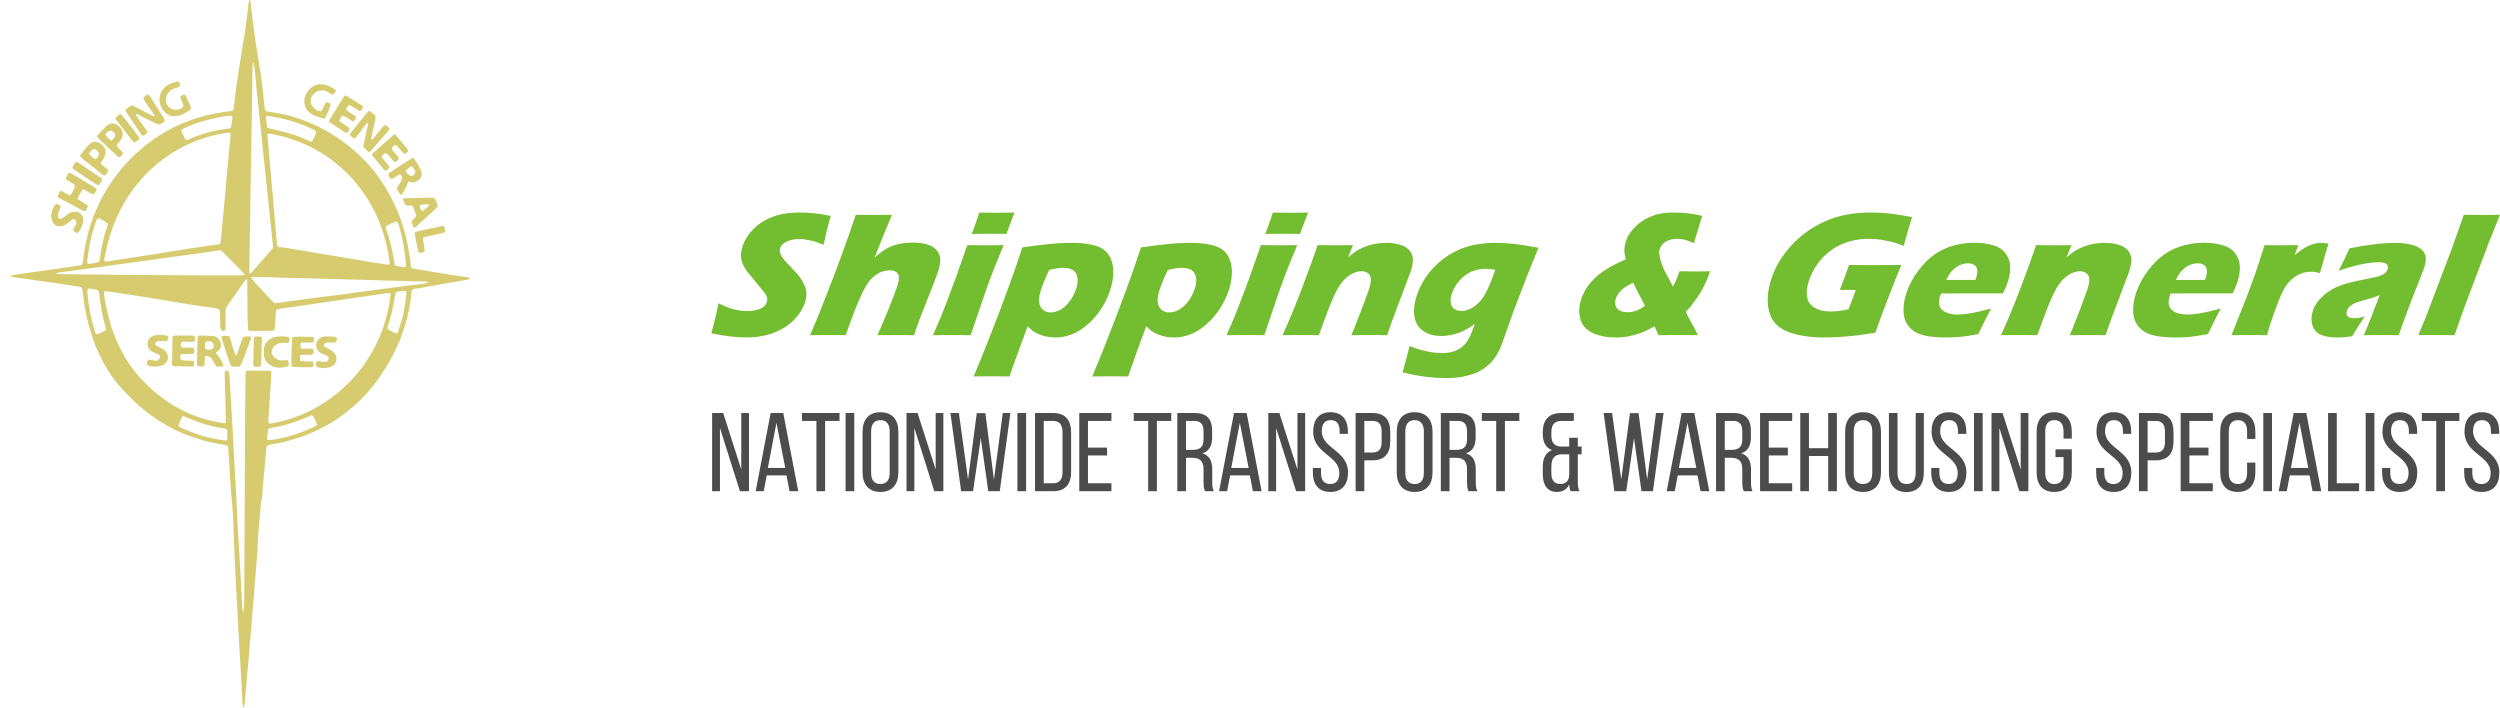
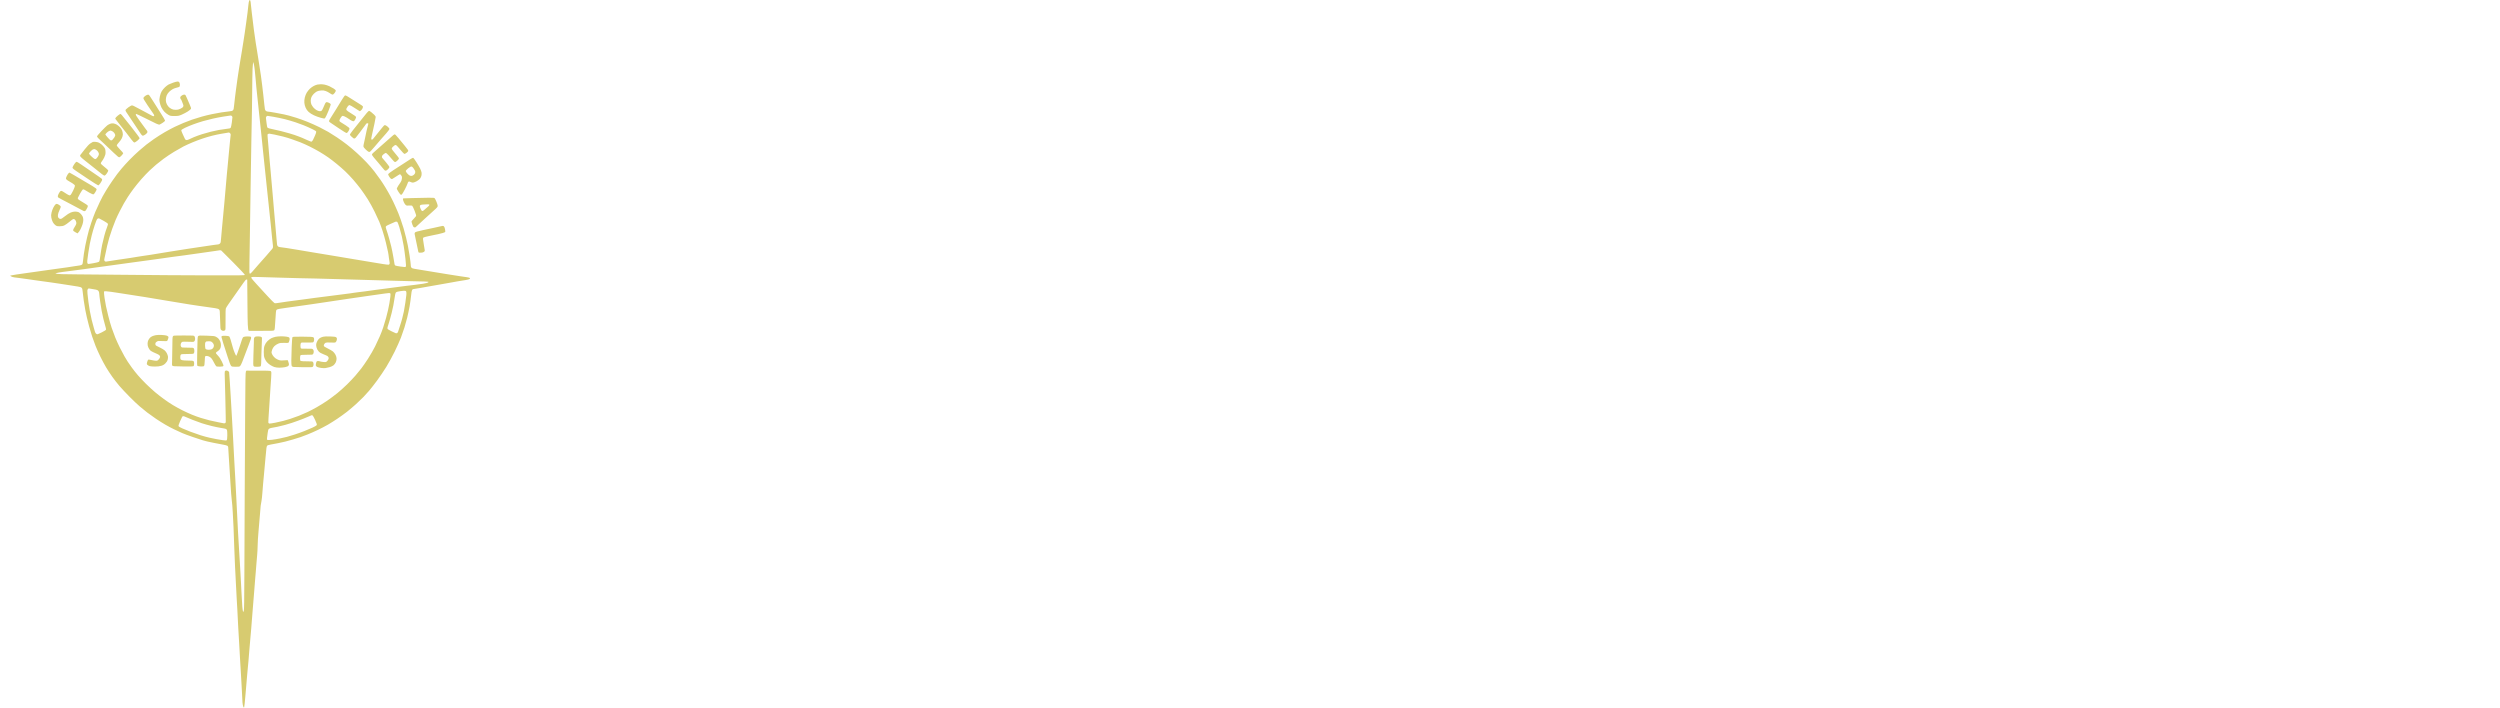
<svg xmlns="http://www.w3.org/2000/svg" preserveAspectRatio="none" viewBox="0 0 1000 283" width="1000" height="283" fill="rgb(0, 0, 0)" style="color: rgb(255, 255, 255);">
  <title>Site Menu Logo 6</title>
  <style>tspan { white-space:pre }.shp0 { fill: #72bd30 } .shp1 { fill: #d7cb70 } .shp2 { fill: #4c4c4c } </style>
-   <path fill-rule="evenodd" class="shp0" d="M284.54 133.32C285.88 128.31 286.84 124.31 287.43 121.3C289.68 122.47 291.74 123.29 293.63 123.76C295.56 124.21 297.3 124.43 298.85 124.43C300.9 124.43 302.61 124.14 304.01 123.55C305.43 122.94 306.33 122.05 306.72 120.87C306.85 120.47 306.91 120.1 306.91 119.75C306.92 119.37 306.83 118.96 306.65 118.51C306.48 118.04 306.17 117.54 305.73 117L301 111.2C299.88 109.89 299.12 108.94 298.7 108.35C297.83 107.15 297.23 106.03 296.86 105C296.53 103.96 296.37 102.92 296.37 101.86C296.43 100.78 296.65 99.64 297.05 98.44C297.52 97.01 298.22 95.6 299.16 94.25C300.14 92.86 301.32 91.57 302.73 90.37C304.13 89.16 305.82 88.13 307.77 87.26C309.72 86.39 311.71 85.8 313.71 85.49C315.72 85.16 317.74 85 319.76 85C323.73 85 327.91 85.46 332.3 86.37C331.83 88 331.43 89.49 331.06 90.85C330.73 92.2 330.17 94.55 329.42 97.95C327.54 97.08 325.75 96.48 324.08 96.15C322.4 95.8 320.92 95.62 319.63 95.62C317.8 95.62 316.16 95.95 314.71 96.63C313.29 97.32 312.4 98.17 312.08 99.18C311.92 99.65 311.86 100.11 311.91 100.56C311.94 101 312.12 101.53 312.45 102.14C312.77 102.73 313.23 103.39 313.83 104.12C314.46 104.82 315.43 105.88 316.79 107.29L318.67 109.31C319.22 109.91 319.79 110.66 320.37 111.52C320.95 112.4 321.42 113.26 321.78 114.09C322.14 114.95 322.37 115.72 322.46 116.43C322.58 117.14 322.62 117.85 322.53 118.58C322.47 119.29 322.3 120.05 322.03 120.87C321.33 122.99 320.17 125.01 318.52 126.94C316.89 128.85 314.94 130.43 312.66 131.66C310.4 132.89 308.08 133.75 305.68 134.25C303.31 134.74 300.89 134.99 298.42 134.99C294.62 134.99 289.99 134.43 284.54 133.32ZM324.02 134.07C325.54 130.57 326.75 127.68 327.66 125.42C329.54 120.7 331.69 115.21 334.09 108.95C335.66 104.81 337.12 100.84 338.46 97.03C339.83 93.22 341.1 89.51 342.28 85.92C345.25 85.96 347.69 85.99 349.57 85.99C352.11 85.99 354.51 85.96 356.78 85.92L353.24 94.46C352.66 95.86 351.54 98.72 349.86 103.02C350.97 102.04 351.84 101.31 352.49 100.84C353.14 100.35 353.83 99.9 354.55 99.5C355.3 99.08 356.03 98.72 356.73 98.44C357.46 98.16 358.25 97.91 359.12 97.69C360.02 97.49 360.97 97.32 361.97 97.21C363 97.09 364.03 97.03 365.06 97.03C367.06 97.03 368.92 97.25 370.63 97.69C372.36 98.15 373.7 98.94 374.65 100.06C375.6 101.17 376.08 102.41 376.1 103.8C376.12 105.16 375.86 106.68 375.32 108.31C375.11 108.95 374.81 109.8 374.42 110.86C374.06 111.89 373.55 113.2 372.91 114.81L368.23 126.69C367.66 128.17 367.19 129.42 366.85 130.4C366.53 131.37 366.13 132.59 365.63 134.07C363.2 134.02 360.88 134 358.65 134C356.13 134 353.57 134.02 350.97 134.07C352.39 130.94 353.93 127.34 355.57 123.28C357.21 119.18 358.36 116.14 359.02 114.14C359.74 111.92 359.78 110.37 359.14 109.48C358.51 108.58 357.45 108.14 355.91 108.14C354.55 108.14 353.24 108.42 352 108.98C350.9 109.48 349.83 110.25 348.77 111.28C347.88 112.14 346.97 113.4 346.03 115.06C344.89 117.05 343.57 120 342.02 123.91C341.17 126.08 339.92 129.46 338.27 134.07C335.91 134.02 333.69 134 331.63 134C329.52 134 327 134.02 324.02 134.07ZM388.7 93.57C389.76 90.77 390.55 88.56 391.09 86.94C391.24 86.47 391.44 85.83 391.68 85.03C394.51 85.08 396.88 85.11 398.82 85.11C401.48 85.11 403.81 85.08 405.82 85.03C405.51 85.76 405.27 86.37 405.08 86.87L403.44 91.25C403.17 91.91 402.89 92.68 402.6 93.57C400.29 93.52 398.05 93.51 395.92 93.51C393.71 93.51 391.3 93.52 388.7 93.57ZM373.19 134.07C374.46 131.2 375.48 128.83 376.25 126.97C377.03 125.12 377.96 122.74 379.05 119.85C380.17 116.96 381.36 113.75 382.63 110.26C383.89 106.75 385.32 102.68 386.91 98.05C389.95 98.09 392.39 98.12 394.22 98.12C395.89 98.12 398.31 98.09 401.45 98.05C399.59 102.5 398.02 106.4 396.72 109.77C395.45 113.12 394.18 116.69 392.89 120.45C390.61 127.14 389.07 131.66 388.29 134.07C385.51 134.02 383.09 134 381.08 134C379.08 134 376.45 134.02 373.19 134.07ZM389.47 150.58C391.49 145.75 393.45 140.94 395.34 136.15C398.57 127.94 401.19 121.06 403.2 115.52C405.24 109.94 407.15 104.42 408.94 98.97C413.95 98.24 417.86 97.76 420.63 97.52C423.42 97.26 426.17 97.14 428.88 97.14C432.26 97.14 435.26 97.49 437.88 98.19C440.49 98.89 442.36 100.15 443.49 101.93C444.65 103.72 445.25 105.85 445.31 108.31C445.37 110.78 444.96 113.38 444.07 116.08C443.26 118.55 442.12 120.94 440.65 123.28C439.19 125.57 437.43 127.66 435.36 129.52C433.28 131.38 431.15 132.75 428.95 133.65C426.78 134.54 424.53 134.99 422.2 134.99C421.05 134.99 419.89 134.88 418.71 134.67C417.57 134.43 416.51 134.09 415.54 133.68C414.57 133.26 413.79 132.84 413.17 132.41C412.59 131.97 411.88 131.32 411.05 130.51L407.43 140.34C405.78 144.86 404.58 148.28 403.82 150.58C401.11 150.52 398.77 150.51 396.82 150.51C395.14 150.51 392.68 150.52 389.47 150.58ZM419.71 107.97C419.18 109.03 418.76 109.89 418.46 110.57C418.17 111.23 417.82 112.14 417.37 113.29C416.92 114.42 416.59 115.32 416.37 116.01C415.74 117.94 415.49 119.56 415.66 120.87C415.83 122.17 416.34 123.18 417.16 123.91C418 124.61 419.05 124.97 420.26 124.97C421.56 124.97 422.87 124.6 424.19 123.88C425.52 123.12 426.74 122 427.86 120.52C428.98 119.04 429.85 117.37 430.46 115.52C431.28 113 431.28 110.97 430.45 109.45C429.62 107.91 427.95 107.15 425.41 107.15C423.81 107.15 421.91 107.42 419.71 107.97ZM436.91 150.58C438.94 145.75 440.89 140.94 442.77 136.15C446.02 127.94 448.63 121.06 450.63 115.52C452.68 109.94 454.6 104.42 456.39 98.97C461.4 98.24 465.29 97.76 468.08 97.52C470.86 97.26 473.62 97.14 476.32 97.14C479.7 97.14 482.71 97.49 485.31 98.19C487.94 98.89 489.81 100.15 490.94 101.93C492.09 103.72 492.7 105.85 492.76 108.31C492.82 110.78 492.4 113.38 491.52 116.08C490.71 118.55 489.57 120.94 488.09 123.28C486.63 125.57 484.86 127.66 482.8 129.52C480.73 131.38 478.6 132.75 476.4 133.65C474.23 134.54 471.98 134.99 469.65 134.99C468.49 134.99 467.34 134.88 466.15 134.67C465.02 134.43 463.95 134.09 462.98 133.68C462.02 133.26 461.23 132.84 460.62 132.41C460.03 131.97 459.32 131.32 458.49 130.51L454.86 140.34C453.23 144.86 452.03 148.28 451.26 150.58C448.55 150.52 446.22 150.51 444.27 150.51C442.58 150.51 440.13 150.52 436.91 150.58ZM467.15 107.97C466.62 109.03 466.2 109.89 465.91 110.57C465.62 111.23 465.25 112.14 464.82 113.29C464.37 114.42 464.03 115.32 463.82 116.01C463.18 117.94 462.94 119.56 463.09 120.87C463.28 122.17 463.78 123.18 464.6 123.91C465.45 124.61 466.49 124.97 467.71 124.97C469 124.97 470.32 124.6 471.63 123.88C472.97 123.12 474.19 122 475.31 120.52C476.43 119.04 477.3 117.37 477.91 115.52C478.73 113 478.73 110.97 477.89 109.45C477.07 107.91 475.4 107.15 472.86 107.15C471.26 107.15 469.36 107.42 467.15 107.97ZM506.14 93.57C507.19 90.77 507.99 88.56 508.52 86.94C508.68 86.47 508.87 85.83 509.11 85.03C511.94 85.08 514.32 85.11 516.25 85.11C518.91 85.11 521.25 85.08 523.26 85.03C522.95 85.76 522.69 86.37 522.52 86.87L520.86 91.25C520.6 91.91 520.32 92.68 520.03 93.57C517.71 93.52 515.49 93.51 513.35 93.51C511.14 93.51 508.74 93.52 506.14 93.57ZM490.62 134.07C491.89 131.2 492.91 128.83 493.69 126.97C494.46 125.12 495.39 122.74 496.48 119.85C497.6 116.96 498.79 113.75 500.05 110.26C501.32 106.75 502.75 102.68 504.34 98.05C507.39 98.09 509.83 98.12 511.66 98.12C513.33 98.12 515.73 98.09 518.88 98.05C517.02 102.5 515.45 106.4 514.15 109.77C512.88 113.12 511.61 116.69 510.33 120.45C508.04 127.14 506.51 131.66 505.72 134.07C502.94 134.02 500.54 134 498.51 134C496.51 134 493.88 134.02 490.62 134.07ZM513.02 134.07C515.45 128.72 517.91 122.84 520.37 116.4C522.86 109.92 525.09 103.81 527.06 98.05C529.87 98.09 532.29 98.12 534.34 98.12C536.71 98.12 539 98.09 541.2 98.05L539.28 102.85C540.35 101.98 541.23 101.3 541.96 100.8C542.69 100.29 543.55 99.79 544.53 99.32C545.54 98.83 546.56 98.43 547.6 98.12C548.64 97.82 549.74 97.58 550.91 97.42C552.09 97.23 553.31 97.14 554.52 97.14C556.22 97.14 557.8 97.32 559.28 97.69C560.79 98.05 561.97 98.57 562.83 99.25C563.69 99.91 564.32 100.74 564.72 101.76C565.12 102.74 565.25 103.81 565.11 104.96C564.97 106.12 564.7 107.31 564.3 108.52C564 109.43 563.28 111.34 562.12 114.32L557.32 127.08C556.39 129.6 555.55 131.92 554.86 134.07C552.49 134.02 550.28 134 548.21 134C545.42 134 542.86 134.02 540.54 134.07C541.45 131.92 542.72 128.75 544.33 124.54C545.96 120.31 547.05 117.34 547.61 115.62C548.48 112.95 548.57 111.11 547.88 110.08C547.21 109.03 546.11 108.49 544.55 108.49C543.19 108.49 541.75 108.94 540.23 109.83C538.74 110.72 537.39 112.03 536.17 113.75C534.94 115.44 533.56 118.24 531.99 122.14C530.46 126.05 528.98 130.03 527.55 134.07C525.22 134.02 522.94 134 520.69 134C518.34 134 515.79 134.02 513.02 134.07ZM563.86 138.44C566.56 139.48 568.98 140.2 571.15 140.63C573.32 141.03 575.28 141.23 576.99 141.23C578.24 141.23 579.41 141.11 580.5 140.84C581.61 140.56 582.53 140.22 583.27 139.82C584.01 139.42 584.7 138.91 585.32 138.3C585.97 137.69 586.54 137.01 587.02 136.26C587.49 135.5 587.94 134.63 588.37 133.65C588.79 132.66 589.31 131.29 589.95 129.55C588.77 130.37 587.75 131.03 586.91 131.52C586.09 132.02 585.11 132.51 583.96 132.98C582.83 133.42 581.63 133.78 580.37 134.03C579.14 134.27 577.88 134.39 576.59 134.39C573.6 134.39 571.14 133.69 569.19 132.31C567.25 130.92 566.1 128.97 565.74 126.48C565.38 123.99 565.68 121.3 566.63 118.41C567.75 115 569.39 111.92 571.57 109.17C573.74 106.41 576.32 104.08 579.29 102.18C582.29 100.27 585.32 98.96 588.39 98.23C591.45 97.49 594.76 97.14 598.34 97.14C600.38 97.14 602.65 97.26 605.17 97.52C607.69 97.76 611.09 98.29 615.36 99.11L610.69 110.75L605.77 123.52C605.42 124.43 605.14 125.19 604.95 125.77L600.91 137.24C600.38 138.7 599.75 140.09 599.01 141.4C598.36 142.6 597.56 143.72 596.61 144.75C595.66 145.8 594.61 146.69 593.46 147.48C592.2 148.32 590.86 148.99 589.48 149.49C588.06 150 586.46 150.43 584.66 150.76C582.71 151.08 580.74 151.25 578.75 151.25C577.62 151.25 576.25 151.2 574.63 151.11C573.03 150.99 571.39 150.83 569.71 150.61C568.06 150.4 566.65 150.18 565.45 149.94C564.28 149.71 562.81 149.37 561.03 148.92L562.31 144.26C562.58 143.37 563.1 141.43 563.86 138.44ZM598.11 107.94C596.75 107.65 595.49 107.51 594.34 107.51C592.22 107.51 590.25 107.91 588.42 108.74C586.63 109.54 585.05 110.75 583.67 112.37C582.3 113.98 581.33 115.64 580.76 117.38C580.34 118.65 580.18 119.83 580.27 120.91C580.36 121.99 580.82 122.85 581.65 123.48C582.48 124.09 583.47 124.4 584.62 124.4C586.32 124.4 588.02 123.79 589.74 122.57C591.46 121.34 592.92 119.68 594.11 117.56C595.29 115.44 596.63 112.23 598.11 107.94ZM671.83 108.49C674.2 108.57 676.28 108.6 678.03 108.6C679.83 108.6 681.82 108.57 684.03 108.49C683.59 109.86 683.15 111.05 682.72 112.06C682.29 113.06 681.76 114.19 681.09 115.41C680.43 116.63 679.72 117.81 678.94 118.93C678.17 120.06 677.46 121.04 676.83 121.86C676.19 122.66 675.35 123.62 674.32 124.75C675.22 126.63 676.08 128.32 676.95 129.83C677.83 131.34 678.57 132.75 679.17 134.07C675.85 134.02 673.17 134 671.15 134C668.44 134 665.87 134.02 663.43 134.07L661.8 130.57C660.4 131.32 659.22 131.92 658.25 132.38C657.29 132.82 656.15 133.26 654.81 133.68C653.47 134.09 652.09 134.43 650.65 134.67C649.21 134.88 647.79 134.99 646.38 134.99C642.75 134.99 639.65 134.39 637.05 133.19C634.49 131.97 632.85 130.12 632.14 127.65C631.45 125.15 631.57 122.5 632.5 119.68C633.54 116.48 635.41 113.6 638.11 111.06C640.8 108.51 644.88 106.08 650.31 103.77C649.92 102.24 649.73 100.91 649.75 99.78C649.8 98.63 649.99 97.55 650.32 96.54C650.86 94.89 651.79 93.29 653.13 91.74C654.46 90.18 656.09 88.85 658.03 87.75C659.97 86.64 661.83 85.92 663.62 85.56C665.41 85.19 667.38 85 669.52 85C673.28 85 677.08 85.45 680.89 86.34L678 95.8L677.55 97.28C676.14 96.6 674.91 96.14 673.88 95.89C672.88 95.63 671.91 95.52 670.97 95.52C669.82 95.52 668.74 95.68 667.74 96C666.77 96.31 665.96 96.8 665.29 97.45C664.63 98.11 664.19 98.78 663.96 99.46C663.83 99.89 663.74 100.33 663.69 100.8C663.69 101.25 663.76 101.88 663.89 102.71C664.03 103.53 664.32 104.53 664.74 105.71C665.18 106.86 665.56 107.77 665.88 108.45C666.23 109.11 666.75 110.06 667.45 111.31L669.15 114.6C669.5 114.06 669.75 113.6 669.91 113.26C670.1 112.91 670.36 112.31 670.71 111.46C671.07 110.58 671.45 109.6 671.83 108.49ZM657.97 122.35C657.45 121.23 656.75 119.86 655.88 118.27C655.02 116.67 654.15 114.92 653.26 113.05C652.32 113.54 651.58 113.94 651.03 114.25C650.51 114.55 650.01 114.88 649.55 115.23C649.09 115.56 648.62 115.97 648.15 116.47C647.71 116.96 647.34 117.45 647.03 117.95C646.74 118.42 646.51 118.91 646.34 119.43C645.99 120.49 645.95 121.45 646.23 122.32C646.54 123.17 647.12 123.81 647.96 124.26C648.83 124.68 649.87 124.89 651.06 124.89C651.93 124.89 652.76 124.79 653.53 124.58C654.31 124.36 654.99 124.11 655.58 123.8C656.22 123.48 657 122.99 657.97 122.35ZM739.6 105.99C742.81 106.03 745.88 106.06 748.79 106.06C753.77 106.06 757.68 106.03 760.52 105.99C759.16 109.21 757.34 113.78 755.08 119.68C752.84 125.57 751.19 130.03 750.12 133.05C747.26 133.54 744.89 133.89 743.03 134.14C741.19 134.35 739 134.55 736.45 134.74C733.89 134.9 731.65 134.99 729.69 134.99C726.51 134.99 723.44 134.72 720.54 134.21C717.63 133.69 715.14 132.86 713.06 131.71C711.03 130.55 709.51 128.98 708.54 127.01C707.56 125.03 707.08 122.7 707.08 119.99C707.08 117.29 707.57 114.49 708.52 111.6C710.08 106.82 712.72 102.39 716.45 98.29C720.16 94.2 724.63 90.97 729.86 88.6C735.12 86.2 741.28 85 748.32 85C753.48 85 758.97 85.62 764.82 86.87C763.69 90.31 762.6 94.12 761.51 98.34C760.01 97.77 758.77 97.35 757.8 97.06C756.87 96.75 755.74 96.49 754.4 96.26C753.09 96 751.84 95.8 750.6 95.69C749.4 95.57 748.29 95.52 747.31 95.52C744.72 95.52 742.15 95.89 739.6 96.63C737.06 97.37 734.69 98.51 732.52 100.06C730.37 101.59 728.54 103.42 727 105.56C725.48 107.71 724.33 109.97 723.55 112.34C722.75 114.75 722.51 116.92 722.83 118.83C723.15 120.71 724.17 122.14 725.91 123.13C727.62 124.12 729.74 124.61 732.26 124.61C734.35 124.61 736.74 124.31 739.43 123.69L742.33 116.04C740.83 115.97 739.93 115.94 739.65 115.94L735.9 115.97L737.57 111.63C737.75 111.17 738.01 110.49 738.34 109.63C738.68 108.72 739.1 107.51 739.6 105.99ZM796.42 123.41C795.66 124.82 793.95 128.23 791.31 133.65C788.4 134.19 785.99 134.55 784.06 134.74C782.15 134.9 780.25 134.99 778.34 134.99C775.54 134.99 773.03 134.8 770.8 134.42C768.59 134.02 766.77 133.32 765.39 132.34C764.02 131.35 763 130.12 762.32 128.68C761.65 127.18 761.34 125.43 761.4 123.41C761.48 121.39 761.86 119.31 762.57 117.17C763.55 114.15 765.11 111.23 767.26 108.35C769.41 105.46 771.69 103.2 774.1 101.58C776.54 99.96 779.11 98.81 781.8 98.12C784.49 97.43 787.13 97.09 789.72 97.09C792.4 97.09 794.85 97.42 797.06 98.05C799.31 98.66 801.02 99.75 802.2 101.3C803.39 102.85 804.01 104.6 804.08 106.55C804.17 108.51 803.84 110.6 803.09 112.86C802.66 114.21 802.02 115.69 801.17 117.35L776.43 117.38C776.28 117.76 776.16 118.1 776.06 118.41C775.22 120.94 775.52 122.81 776.93 124.01C778.35 125.21 780.37 125.81 782.97 125.81C784.52 125.81 786.35 125.63 788.44 125.28C790.56 124.91 793.22 124.28 796.42 123.41ZM778.48 111.98L790.12 111.98C790.28 111.58 790.4 111.25 790.5 110.97C790.9 109.74 791.02 108.69 790.85 107.82C790.72 106.95 790.3 106.32 789.61 105.92C788.94 105.52 788.1 105.32 787.09 105.32C786.39 105.32 785.66 105.43 784.92 105.68C784.2 105.88 783.49 106.21 782.8 106.66C782.14 107.08 781.55 107.57 781.02 108.14C780.48 108.71 780.03 109.25 779.69 109.8C779.37 110.31 778.95 111.05 778.48 111.98ZM800.4 134.07C802.85 128.72 805.29 122.84 807.76 116.4C810.26 109.92 812.49 103.81 814.45 98.05C817.26 98.09 819.69 98.12 821.72 98.12C824.11 98.12 826.39 98.09 828.59 98.05L826.67 102.85C827.73 101.98 828.62 101.3 829.35 100.8C830.08 100.29 830.94 99.79 831.92 99.32C832.92 98.83 833.95 98.43 835 98.12C836.03 97.82 837.14 97.58 838.29 97.42C839.49 97.23 840.69 97.14 841.91 97.14C843.61 97.14 845.19 97.32 846.68 97.69C848.17 98.05 849.35 98.57 850.22 99.25C851.08 99.91 851.71 100.74 852.11 101.76C852.52 102.74 852.65 103.81 852.51 104.96C852.35 106.12 852.09 107.31 851.69 108.52C851.4 109.43 850.66 111.34 849.51 114.32L844.71 127.08C843.77 129.6 842.95 131.92 842.25 134.07C839.89 134.02 837.66 134 835.6 134C832.8 134 830.25 134.02 827.92 134.07C828.84 131.92 830.11 128.75 831.72 124.54C833.34 120.31 834.43 117.34 835 115.62C835.88 112.95 835.97 111.11 835.26 110.08C834.6 109.03 833.49 108.49 831.94 108.49C830.58 108.49 829.14 108.94 827.62 109.83C826.13 110.72 824.77 112.03 823.55 113.75C822.34 115.44 820.95 118.24 819.39 122.14C817.85 126.05 816.37 130.03 814.94 134.07C812.6 134.02 810.32 134 808.09 134C805.74 134 803.18 134.02 800.4 134.07ZM888.29 123.41C887.52 124.82 885.8 128.23 883.17 133.65C880.26 134.19 877.85 134.55 875.93 134.74C874.02 134.9 872.11 134.99 870.2 134.99C867.4 134.99 864.89 134.8 862.66 134.42C860.44 134.02 858.63 133.32 857.24 132.34C855.86 131.35 854.85 130.12 854.17 128.68C853.51 127.18 853.2 125.43 853.26 123.41C853.34 121.39 853.72 119.31 854.43 117.17C855.41 114.15 856.98 111.23 859.12 108.35C861.26 105.46 863.54 103.2 865.97 101.58C868.4 99.96 870.97 98.81 873.66 98.12C876.35 97.43 878.99 97.09 881.57 97.09C884.25 97.09 886.71 97.42 888.92 98.05C891.16 98.66 892.88 99.75 894.06 101.3C895.24 102.85 895.87 104.6 895.93 106.55C896.02 108.51 895.7 110.6 894.96 112.86C894.52 114.21 893.87 115.69 893.03 117.35L868.28 117.38C868.14 117.76 868.02 118.1 867.91 118.41C867.08 120.94 867.37 122.81 868.8 124.01C870.2 125.21 872.23 125.81 874.83 125.81C876.39 125.81 878.21 125.63 880.3 125.28C882.42 124.91 885.08 124.28 888.29 123.41ZM870.34 111.98L881.98 111.98C882.14 111.58 882.26 111.25 882.35 110.97C882.75 109.74 882.88 108.69 882.71 107.82C882.57 106.95 882.16 106.32 881.48 105.92C880.8 105.52 879.96 105.32 878.95 105.32C878.24 105.32 877.52 105.43 876.79 105.68C876.06 105.88 875.35 106.21 874.67 106.66C874.01 107.08 873.41 107.57 872.86 108.14C872.34 108.71 871.89 109.25 871.55 109.8C871.22 110.31 870.82 111.05 870.34 111.98ZM892.59 134.07L898.82 118.41L902.12 109.41C902.68 107.78 903.23 106.13 903.78 104.43C904.35 102.72 905.03 100.59 905.82 98.05C908.65 98.09 910.9 98.12 912.56 98.12C914.51 98.12 916.77 98.09 919.32 98.05L917.88 102.04C919.14 101 920.14 100.24 920.88 99.75C921.65 99.23 922.46 98.77 923.35 98.37C924.23 97.95 925.12 97.64 926.01 97.45C926.91 97.23 927.8 97.14 928.69 97.14C929.54 97.14 930.44 97.25 931.4 97.49C930.58 100.05 929.94 102.17 929.49 103.84L927.96 109.26C926.79 108.89 925.64 108.71 924.51 108.71C923.09 108.71 921.8 108.91 920.63 109.34C919.48 109.74 918.37 110.37 917.31 111.2C916.25 112.03 915.29 113.06 914.41 114.32C913.53 115.56 912.55 117.54 911.48 120.24C910.4 122.94 909.29 126.03 908.16 129.52C907.75 130.74 907.29 132.26 906.8 134.07C904.54 134.02 902.25 134 899.94 134C897.66 134 895.21 134.02 892.59 134.07ZM935.43 108.31C936.65 105.99 937.45 104.39 937.85 103.52C938.26 102.63 938.91 101.24 939.77 99.36C947.04 97.88 953.11 97.14 957.97 97.14C960.75 97.14 963.18 97.45 965.28 98.09C967.38 98.69 968.85 99.7 969.69 101.09C970.54 102.47 970.52 104.46 969.68 107.04C969.24 108.37 968.09 111.32 966.23 115.94C964.36 120.54 962.11 126.6 959.46 134.07C957.17 134.02 954.89 134 952.61 134C950.4 134 948.04 134.02 945.53 134.07C946.71 131.48 948.83 126.14 951.88 118.05C950.85 118.48 950.04 118.78 949.46 118.97C948.91 119.16 947.93 119.44 946.54 119.82C945.15 120.19 944.05 120.51 943.23 120.77C942.43 121.03 941.71 121.36 941.03 121.76C940.39 122.15 939.88 122.57 939.51 122.99C939.15 123.41 938.89 123.88 938.72 124.4C938.46 125.2 938.55 125.88 939 126.45C939.46 127.01 940.37 127.29 941.75 127.29C942.26 127.29 942.8 127.26 943.38 127.18C943.98 127.09 944.82 126.88 945.92 126.55C944.64 128.37 942.96 131 940.88 134.49C938.74 134.82 936.77 134.99 934.96 134.99C932.05 134.99 929.75 134.59 928.06 133.79C926.4 132.96 925.34 131.65 924.88 129.83C924.43 128.03 924.51 126.21 925.11 124.4C925.46 123.29 926.01 122.21 926.74 121.16C927.48 120.1 928.43 119.06 929.59 118.05C930.74 117.04 931.99 116.18 933.32 115.48C934.68 114.75 936.4 114.06 938.51 113.43C940.65 112.8 943.28 112.2 946.4 111.63C947.7 111.4 948.9 111.15 950 110.89C951.12 110.6 951.94 110.37 952.41 110.18C952.94 109.97 953.37 109.74 953.71 109.48C954.08 109.2 954.37 108.91 954.58 108.63C954.8 108.32 954.97 108.01 955.08 107.68C955.37 106.79 955.22 106.11 954.61 105.63C954.02 105.14 953 104.89 951.54 104.89C947.5 104.89 942.12 106.03 935.43 108.31ZM975.02 134L967.34 134.03L970.48 126.45L980.49 100.1L985.53 85.92C988.78 85.96 991.23 85.99 992.89 85.99C995.02 85.99 997.39 85.96 1000 85.92L995.63 96.75L985.57 123.41L981.8 134.07C979.29 134.02 977.03 134 975.02 134Z" fill="rgb(114, 189, 48)" />
  <path fill-rule="evenodd" class="shp1" d="M99.97 0.02C100.06 0.02 100.2 0.38 100.25 0.83C100.32 1.28 100.52 3.13 100.7 4.96C100.89 6.78 101.27 9.94 101.56 11.98C101.84 14.02 102.17 16.32 102.29 17.08C102.42 17.84 102.66 19.33 102.83 20.4C102.99 21.46 103.35 23.65 103.6 25.26C103.86 26.88 104.2 29.13 104.37 30.28C104.54 31.43 104.77 33.23 104.89 34.3C105.01 35.36 105.21 37.06 105.33 38.08C105.45 39.1 105.63 40.83 105.74 41.94C105.91 43.68 105.98 43.99 106.29 44.29C106.5 44.51 106.83 44.64 107.13 44.64C107.4 44.64 108.75 44.85 110.14 45.1C111.52 45.35 113.09 45.65 113.64 45.77C114.18 45.89 115.07 46.11 115.61 46.25C116.16 46.4 117.49 46.79 118.58 47.13C119.67 47.47 121.69 48.21 123.06 48.76C124.44 49.32 126.57 50.27 127.78 50.88C129 51.49 130.57 52.32 131.28 52.74C131.99 53.15 133.57 54.15 134.78 54.95C135.99 55.76 137.81 57.06 138.81 57.85C139.81 58.62 141.6 60.13 142.76 61.19C143.94 62.25 145.68 63.95 146.64 64.97C147.6 65.98 149 67.6 149.74 68.57C150.49 69.55 151.56 71.01 152.12 71.82C152.69 72.62 153.64 74.08 154.22 75.06C154.82 76.03 155.76 77.7 156.33 78.77C156.89 79.83 157.68 81.46 158.08 82.39C158.48 83.32 158.88 84.23 158.96 84.4C159.03 84.57 159.21 84.99 159.35 85.33C159.48 85.67 159.89 86.75 160.25 87.72C160.61 88.69 161.14 90.33 161.44 91.34C161.73 92.37 162.19 94.07 162.45 95.13C162.69 96.19 163.01 97.58 163.14 98.22C163.27 98.85 163.58 100.68 163.84 102.28C164.08 103.86 164.29 105.48 164.29 105.86C164.29 106.24 164.35 106.69 164.44 106.87C164.52 107.04 164.78 107.25 165.01 107.34C165.24 107.42 166.11 107.6 166.95 107.72C167.78 107.85 170.15 108.24 172.2 108.58C174.24 108.91 177.15 109.4 178.66 109.64C180.16 109.89 182.36 110.23 183.53 110.41C184.7 110.58 186.14 110.79 186.72 110.88C187.31 110.96 187.86 111.11 187.94 111.19C188.04 111.29 188.02 111.42 187.86 111.58C187.73 111.71 187 111.91 186.12 112.04C185.28 112.16 184.01 112.36 183.3 112.49C182.59 112.61 180.81 112.93 179.35 113.2C177.88 113.47 176.11 113.78 175.39 113.9C174.68 114.02 173.52 114.22 172.81 114.35C172.1 114.49 170.12 114.84 168.43 115.13C166.74 115.43 165.28 115.66 165.2 115.66C165.11 115.66 164.95 115.83 164.83 116.01C164.7 116.22 164.54 117.12 164.44 118.22C164.35 119.23 164.07 121.18 163.84 122.54C163.59 123.89 163.16 125.95 162.87 127.09C162.58 128.24 162.09 130.01 161.77 131.03C161.45 132.05 160.83 133.85 160.38 135.04C159.92 136.24 158.8 138.73 157.89 140.6C156.97 142.47 155.46 145.25 154.51 146.78C153.56 148.31 151.89 150.78 150.8 152.26C149.7 153.74 148.29 155.55 147.66 156.27C147.04 157 146.01 158.11 145.41 158.76C144.79 159.4 143.46 160.69 142.46 161.6C141.45 162.52 139.81 163.91 138.81 164.7C137.81 165.48 136.06 166.74 134.93 167.5C133.8 168.26 132.09 169.33 131.13 169.89C130.16 170.45 128.35 171.39 127.1 171.99C125.84 172.59 124.03 173.39 123.06 173.77C122.1 174.15 120.8 174.64 120.18 174.86C119.55 175.07 118.21 175.49 117.21 175.78C116.21 176.08 114.8 176.46 114.09 176.64C113.38 176.81 112.12 177.09 111.28 177.26C110.44 177.43 109.14 177.67 108.39 177.8C107.44 177.97 106.96 178.13 106.84 178.31C106.73 178.46 106.61 178.9 106.57 179.28C106.52 179.66 106.35 181.44 106.19 183.22C106.03 185 105.78 187.68 105.65 189.16C105.52 190.65 105.34 192.52 105.26 193.33C105.18 194.14 105.04 195.81 104.96 197.04C104.88 198.27 104.71 199.8 104.59 200.44C104.46 201.07 104.33 201.9 104.27 202.29C104.22 202.67 104.09 204.3 103.97 205.92C103.85 207.53 103.6 210.45 103.42 212.4C103.23 214.35 103.07 217 103.06 218.27C103.03 219.54 102.95 221.24 102.86 222.06C102.76 222.86 102.62 224.63 102.53 225.99C102.44 227.35 102.34 228.6 102.31 228.77C102.27 228.94 102.17 230.16 102.08 231.47C101.99 232.78 101.81 235.01 101.69 236.41C101.57 237.81 101.3 241.14 101.09 243.82C100.88 246.5 100.61 249.98 100.48 251.54C100.35 253.11 100.14 255.47 100.02 256.8C99.9 258.11 99.77 259.74 99.71 260.42C99.66 261.1 99.53 262.77 99.41 264.13C99.28 265.49 99.05 268.06 98.88 269.84C98.72 271.63 98.41 275.22 98.2 277.83C97.99 280.44 97.75 282.7 97.68 282.85C97.56 283.09 97.51 283.06 97.31 282.66C97.19 282.4 97.05 281.63 96.99 280.96C96.95 280.28 96.84 278.15 96.75 276.25C96.66 274.34 96.52 271.84 96.44 270.69C96.35 269.54 96.18 266.76 96.07 264.52C95.95 262.26 95.78 259.2 95.69 257.72C95.6 256.24 95.43 253.24 95.3 251.08C95.17 248.91 95.01 245.61 94.93 243.75C94.84 241.87 94.73 240.03 94.69 239.65C94.65 239.27 94.51 236.7 94.39 233.94C94.26 231.18 94.1 227.92 94.02 226.69C93.93 225.45 93.79 221.94 93.7 218.88C93.61 215.83 93.48 212.22 93.41 210.86C93.34 209.49 93.2 206.89 93.11 205.07C93.02 203.24 92.85 201.05 92.72 200.2C92.59 199.36 92.35 196.23 92.18 193.25C92.01 190.28 91.74 185.92 91.57 183.57C91.41 181.21 91.28 179.11 91.28 178.9C91.28 178.66 91.14 178.42 90.93 178.29C90.75 178.17 89.87 177.96 88.99 177.81C88.11 177.67 86.58 177.38 85.57 177.16C84.56 176.95 83.37 176.69 82.91 176.59C82.45 176.48 81.66 176.27 81.16 176.13C80.66 175.98 78.95 175.42 77.36 174.88C75.77 174.35 73.75 173.6 72.87 173.22C71.99 172.84 70.52 172.16 69.6 171.71C68.68 171.27 67.14 170.45 66.18 169.89C65.22 169.34 63.51 168.26 62.37 167.5C61.25 166.74 59.67 165.61 58.87 164.99C58.08 164.38 56.75 163.29 55.91 162.58C55.07 161.88 53.22 160.12 51.79 158.67C50.36 157.22 48.54 155.29 47.76 154.37C46.97 153.45 45.7 151.81 44.93 150.74C44.16 149.67 43.02 147.92 42.39 146.86C41.76 145.8 40.74 143.88 40.12 142.61C39.49 141.34 38.65 139.42 38.22 138.36C37.81 137.3 37.19 135.6 36.85 134.58C36.51 133.56 35.96 131.72 35.63 130.49C35.31 129.25 34.89 127.62 34.72 126.86C34.54 126.1 34.26 124.75 34.09 123.85C33.93 122.96 33.66 121.29 33.49 120.15C33.33 119 33.14 117.47 33.08 116.75C32.99 115.71 32.9 115.36 32.66 115.12C32.43 114.89 31.96 114.74 31.11 114.61C30.44 114.5 29.04 114.29 28 114.12C26.95 113.96 25.17 113.68 24.04 113.51C22.91 113.34 21.24 113.09 20.31 112.96C19.39 112.83 17.85 112.61 16.89 112.49C15.93 112.37 14.74 112.2 14.23 112.12C13.73 112.04 12.29 111.83 11.04 111.66C9.78 111.49 8.27 111.28 7.69 111.2C7.11 111.11 6.21 111.01 5.71 110.95C5.19 110.9 4.64 110.73 4.04 110.29L4.65 110.13C4.98 110.04 5.84 109.89 6.55 109.8C7.26 109.7 8.73 109.49 9.82 109.33C10.91 109.18 12.86 108.9 14.15 108.72C15.46 108.54 17.2 108.29 18.04 108.17C18.87 108.05 20.86 107.77 22.45 107.55C24.04 107.34 26.06 107.06 26.94 106.93C27.81 106.8 29.11 106.6 29.82 106.48C30.53 106.36 31.44 106.23 31.84 106.18C32.23 106.14 32.69 105.97 32.84 105.83C33.03 105.62 33.13 105.21 33.21 104.32C33.26 103.64 33.41 102.39 33.55 101.54C33.68 100.69 33.93 99.27 34.09 98.37C34.26 97.48 34.6 95.92 34.85 94.9C35.1 93.88 35.4 92.67 35.53 92.2C35.66 91.73 36.11 90.31 36.53 89.03C36.95 87.76 37.68 85.81 38.14 84.71C38.61 83.61 39.4 81.86 39.9 80.85C40.4 79.83 40.93 78.78 41.07 78.52C41.19 78.26 41.82 77.19 42.45 76.16C43.07 75.12 44.21 73.38 44.96 72.3C45.71 71.22 46.56 70.03 46.86 69.64C47.15 69.27 47.93 68.3 48.58 67.5C49.25 66.68 50.69 65.1 51.78 63.97C52.88 62.83 54.63 61.16 55.68 60.25C56.72 59.35 58.03 58.25 58.57 57.82C59.11 57.39 60.45 56.41 61.53 55.65C62.63 54.88 64.58 53.64 65.87 52.89C67.17 52.14 68.98 51.17 69.91 50.73C70.82 50.29 72.37 49.6 73.32 49.2C74.29 48.8 75.87 48.2 76.82 47.86C77.78 47.52 79.53 46.98 80.71 46.65C81.87 46.32 83.69 45.88 84.73 45.67C85.78 45.45 87.49 45.13 88.54 44.96C89.58 44.8 90.99 44.6 91.66 44.55C92.59 44.46 92.94 44.36 93.18 44.11C93.45 43.84 93.53 43.44 93.69 41.71C93.79 40.56 93.94 39.24 94.02 38.77C94.1 38.3 94.26 37.05 94.38 35.99C94.5 34.93 94.78 32.92 94.99 31.51C95.2 30.11 95.48 28.31 95.6 27.5C95.73 26.7 95.93 25.41 96.06 24.65C96.18 23.88 96.49 22 96.75 20.48C97 18.95 97.31 17 97.44 16.16C97.58 15.3 97.78 13.98 97.89 13.22C98 12.46 98.27 10.61 98.47 9.13C98.69 7.64 98.93 5.8 99.02 5.04C99.1 4.27 99.25 2.97 99.34 2.14C99.42 1.31 99.56 0.5 99.65 0.33C99.73 0.16 99.88 0.02 99.97 0.02ZM101.17 25.65C101.05 26.19 100.97 28.33 100.93 31.51C100.9 34.27 100.84 39.66 100.79 43.48C100.74 47.3 100.63 53.21 100.54 56.6C100.46 60 100.33 68.27 100.24 74.98C100.16 81.69 100.03 90.37 99.95 94.28C99.88 98.19 99.79 103.19 99.77 105.4C99.72 109.12 99.73 109.41 99.98 109.45C100.15 109.48 100.52 109.16 100.97 108.62C101.37 108.14 102.41 106.93 103.29 105.95C104.17 104.96 105.71 103.22 106.72 102.07C107.72 100.93 108.71 99.79 108.9 99.53C109.22 99.11 109.24 98.96 109.15 97.99C109.1 97.39 108.96 96.14 108.84 95.2C108.73 94.27 108.59 92.92 108.54 92.2C108.48 91.47 108.38 90.44 108.31 89.88C108.23 89.33 108.07 87.77 107.94 86.41C107.8 85.05 107.6 83.06 107.48 82C107.36 80.95 107.16 79 107.02 77.68C106.88 76.37 106.68 74.39 106.56 73.29C106.44 72.18 106.13 69.26 105.88 66.8C105.63 64.33 105.33 61.41 105.2 60.31C105.08 59.21 104.94 57.82 104.89 57.22C104.84 56.63 104.7 55.27 104.58 54.21C104.46 53.15 104.08 49.65 103.75 46.42C103.41 43.19 103.03 39.61 102.91 38.46C102.78 37.32 102.61 35.72 102.54 34.91C102.47 34.11 102.33 32.58 102.24 31.51C102.14 30.45 101.99 28.93 101.91 28.12C101.83 27.31 101.68 26.24 101.56 25.72L101.36 24.8L101.17 25.65ZM89.22 46.66C88.14 46.83 86.32 47.18 85.19 47.44C84.06 47.69 82.28 48.15 81.23 48.45C80.19 48.75 78.48 49.31 77.43 49.7C76.38 50.08 74.87 50.71 74.05 51.1C73.24 51.5 72.54 51.93 72.51 52.06C72.47 52.18 72.75 52.95 73.13 53.75C73.49 54.55 73.88 55.39 73.99 55.6C74.11 55.85 74.32 56 74.59 56.03C74.81 56.05 75.26 55.93 75.57 55.76C75.88 55.6 76.79 55.19 77.58 54.85C78.38 54.52 79.82 53.99 80.78 53.69C81.74 53.39 83.35 52.93 84.36 52.68C85.36 52.44 86.79 52.12 87.54 51.99C88.3 51.86 89.53 51.68 90.28 51.59C91.04 51.5 91.78 51.39 91.92 51.35C92.07 51.31 92.26 51.14 92.34 50.97C92.43 50.8 92.6 49.88 92.74 48.93C92.86 47.97 92.97 47.05 92.97 46.88C92.96 46.71 92.83 46.48 92.69 46.37C92.54 46.27 92.35 46.19 92.27 46.21C92.18 46.22 91.91 46.26 91.66 46.29C91.4 46.32 90.31 46.48 89.22 46.66ZM106.39 47.42C106.45 47.72 106.56 48.62 106.65 49.43C106.76 50.48 106.88 50.96 107.07 51.12C107.21 51.25 108.01 51.48 108.85 51.63C109.68 51.79 111.33 52.16 112.49 52.46C113.67 52.76 115.17 53.17 115.84 53.37C116.51 53.57 117.37 53.84 117.74 53.96C118.12 54.08 118.91 54.37 119.49 54.59C120.07 54.81 120.69 55.06 120.86 55.13C121.02 55.19 121.9 55.59 122.81 56C124.11 56.6 124.52 56.73 124.72 56.6C124.85 56.5 125.08 56.19 125.23 55.9C125.37 55.61 125.73 54.84 126.03 54.17C126.32 53.52 126.53 52.84 126.49 52.67C126.44 52.46 125.99 52.16 125.15 51.76C124.47 51.43 123.6 51.03 123.21 50.85C122.84 50.68 122.02 50.33 121.39 50.08C120.76 49.83 119.33 49.31 118.2 48.92C117.07 48.54 115.15 47.98 113.94 47.67C112.72 47.37 110.7 46.95 109.45 46.73C108.19 46.52 107.09 46.34 106.99 46.34C106.89 46.34 106.69 46.46 106.56 46.61C106.37 46.81 106.33 47.03 106.39 47.42ZM88.46 53.52C87.62 53.65 85.98 54.01 84.81 54.3C83.64 54.6 81.86 55.13 80.86 55.48C79.85 55.82 78.1 56.48 76.98 56.95C75.85 57.42 74.24 58.15 73.4 58.58C72.57 59.01 70.86 59.99 69.6 60.74C68.35 61.5 66.46 62.76 65.42 63.53C64.37 64.31 63.04 65.36 62.44 65.87C61.85 66.38 60.69 67.42 59.87 68.18C59.05 68.95 57.56 70.51 56.55 71.66C55.54 72.81 54.1 74.58 53.35 75.6C52.59 76.62 51.57 78.08 51.09 78.84C50.61 79.6 49.91 80.75 49.54 81.39C49.18 82.03 48.43 83.41 47.9 84.48C47.35 85.54 46.62 87.1 46.26 87.95C45.9 88.8 45.28 90.4 44.89 91.5C44.49 92.61 43.95 94.24 43.7 95.13C43.44 96.02 43.06 97.48 42.85 98.37C42.63 99.27 42.35 100.59 42.23 101.31C42.09 102.03 41.91 102.86 41.83 103.16C41.75 103.46 41.69 103.82 41.69 103.97C41.69 104.12 41.79 104.34 41.91 104.47C42.04 104.6 42.27 104.67 42.41 104.64C42.55 104.59 44.35 104.32 46.4 104.02C48.45 103.72 51.08 103.33 52.26 103.16C53.43 102.98 54.49 102.81 54.62 102.77C54.74 102.73 55.6 102.6 56.52 102.47C57.44 102.35 59.05 102.11 60.1 101.94C61.13 101.77 63.12 101.45 64.51 101.22C65.89 100.99 67.6 100.72 68.31 100.6C69.02 100.5 70.52 100.26 71.66 100.07C72.78 99.89 74.56 99.61 75.61 99.45C76.66 99.28 78.95 98.94 80.71 98.69C82.46 98.43 84.58 98.12 85.42 97.99C86.26 97.86 87.1 97.76 87.29 97.76C87.48 97.76 87.79 97.6 87.98 97.41C88.29 97.1 88.34 96.84 88.43 95.37C88.5 94.43 88.65 92.69 88.77 91.5C88.9 90.31 89.35 85.52 89.77 80.85C90.18 76.18 90.63 71.14 90.75 69.65C90.87 68.17 91.04 66.43 91.12 65.79C91.2 65.16 91.3 64.05 91.35 63.33C91.4 62.61 91.51 61.45 91.59 60.77C91.66 60.1 91.83 58.36 91.96 56.91C92.1 55.47 92.23 54.13 92.27 53.94C92.31 53.73 92.23 53.47 92.03 53.29C91.87 53.12 91.64 52.99 91.54 53C91.43 53 91.04 53.08 90.67 53.15C90.29 53.23 89.29 53.39 88.46 53.52ZM107.03 54.56C107.08 55.01 107.2 56.52 107.32 57.92C107.44 59.32 107.68 62.06 107.84 64.02C108.02 65.97 108.22 68.23 108.3 69.04C108.38 69.85 108.49 71.1 108.54 71.82C108.59 72.54 108.7 73.76 108.78 74.52C108.86 75.28 109.03 77.16 109.15 78.69C109.27 80.22 109.47 82.61 109.6 84.01C109.73 85.42 109.97 88.12 110.13 90.04C110.3 91.94 110.5 94.38 110.6 95.44C110.69 96.5 110.79 97.6 110.83 97.87C110.87 98.16 111.04 98.47 111.24 98.61C111.43 98.73 111.75 98.84 111.96 98.84C112.17 98.84 113.44 99.02 114.78 99.23C116.11 99.44 117.82 99.72 118.58 99.85C119.33 99.98 122.27 100.47 125.12 100.95C127.97 101.42 130.87 101.9 131.59 102.02C132.3 102.15 133.45 102.34 134.17 102.45C134.88 102.57 138.41 103.15 142 103.76C145.6 104.36 149.19 104.96 149.99 105.09C150.78 105.22 152.29 105.46 153.34 105.64C154.38 105.81 155.36 105.92 155.5 105.87C155.65 105.82 155.81 105.65 155.85 105.48C155.89 105.31 155.85 104.9 155.78 104.59C155.7 104.27 155.6 103.56 155.54 103.01C155.5 102.45 155.34 101.48 155.22 100.84C155.09 100.21 154.7 98.54 154.38 97.13C154.04 95.74 153.43 93.58 153.03 92.35C152.63 91.12 152.04 89.49 151.72 88.72C151.4 87.96 150.55 86.11 149.82 84.63C149.1 83.15 147.87 80.92 147.1 79.69C146.32 78.46 145.06 76.62 144.3 75.6C143.54 74.59 142.19 72.93 141.3 71.9C140.41 70.88 138.94 69.34 138.04 68.49C137.14 67.65 135.64 66.33 134.69 65.57C133.76 64.79 132.25 63.64 131.34 62.99C130.43 62.35 128.83 61.32 127.78 60.71C126.74 60.1 124.99 59.15 123.9 58.62C122.81 58.07 121.1 57.31 120.1 56.91C119.09 56.52 117.66 55.99 116.9 55.75C116.15 55.49 115.33 55.23 115.08 55.14C114.83 55.06 113.97 54.82 113.18 54.61C112.38 54.4 110.86 54.05 109.79 53.83C108.73 53.62 107.77 53.44 107.67 53.45C107.56 53.45 107.36 53.52 107.2 53.6C106.99 53.73 106.96 53.89 107.03 54.56ZM37.89 90.04C37.48 91.26 36.94 93.11 36.69 94.13C36.43 95.15 36.09 96.67 35.92 97.52C35.75 98.37 35.48 100 35.32 101.16C35.15 102.3 34.97 103.65 34.92 104.16C34.86 104.8 34.89 105.18 35.03 105.38C35.22 105.66 35.28 105.66 37.27 105.3C38.42 105.11 39.45 104.84 39.6 104.71C39.8 104.53 39.94 103.91 40.16 102.15C40.32 100.88 40.63 99.01 40.84 97.99C41.05 96.97 41.46 95.27 41.75 94.21C42.03 93.14 42.49 91.69 42.78 90.99C43.17 89.99 43.25 89.64 43.12 89.45C43.03 89.3 42.27 88.8 41.44 88.33C40.62 87.85 39.8 87.41 39.62 87.35C39.41 87.29 39.18 87.35 38.97 87.52C38.74 87.7 38.37 88.56 37.89 90.04ZM155.94 89.68C155.06 90.04 154.46 90.39 154.37 90.57C154.26 90.8 154.3 91.12 154.52 91.73C154.68 92.2 154.94 92.97 155.08 93.44C155.22 93.9 155.5 94.84 155.69 95.52C155.89 96.19 156.25 97.59 156.5 98.6C156.75 99.62 157.13 101.57 157.36 102.93C157.58 104.29 157.8 105.55 157.83 105.75C157.87 105.94 158.02 106.16 158.16 106.23C158.31 106.31 159.25 106.49 160.26 106.63C161.78 106.85 162.12 106.86 162.29 106.69C162.45 106.52 162.44 105.98 162.17 103.47C161.98 101.81 161.68 99.52 161.48 98.37C161.28 97.22 160.94 95.53 160.74 94.59C160.53 93.66 160.07 91.98 159.74 90.88C159.4 89.78 159.03 88.83 158.93 88.77C158.82 88.7 158.59 88.65 158.43 88.65C158.27 88.65 157.96 88.76 157.75 88.88C157.54 89 156.73 89.36 155.94 89.68ZM79.72 101.29C77.16 101.64 74.43 102.03 73.63 102.15C72.84 102.27 71.78 102.41 71.27 102.46C70.77 102.51 69.67 102.66 68.84 102.78C68 102.91 66.09 103.18 64.58 103.39C63.08 103.6 60.54 103.95 58.95 104.17C57.36 104.39 55.1 104.7 53.93 104.85C52.76 105.02 49.24 105.49 46.1 105.93C42.96 106.36 39.44 106.85 38.26 107.01C37.1 107.18 35.11 107.46 33.85 107.63C32.6 107.8 30.51 108.07 29.21 108.24C27.92 108.41 26.03 108.65 25.03 108.78C24.03 108.91 22.96 109.1 22.68 109.2L22.14 109.39C22.77 109.66 25.62 109.73 31.04 109.75C35.51 109.77 45.44 109.86 53.1 109.95C60.75 110.03 73.96 110.13 82.45 110.14C96.07 110.18 97.89 110.16 97.94 109.95C97.96 109.82 96.07 107.78 93.33 105.02C90.76 102.42 88.58 100.26 88.49 100.19C88.39 100.13 88.17 100.09 88.01 100.09C87.84 100.1 86.95 100.23 86.03 100.39C85.11 100.54 82.26 100.95 79.72 101.29ZM100.53 111.18C100.54 111.31 101.43 112.36 102.49 113.51C103.56 114.67 105.56 116.85 106.94 118.36C108.32 119.86 109.61 121.16 109.79 121.24C110 121.32 110.42 121.32 110.86 121.23C111.25 121.14 113.19 120.85 115.15 120.59C117.12 120.33 119.75 119.99 121.01 119.82C122.26 119.67 123.46 119.5 123.68 119.46C123.88 119.41 124.91 119.27 125.95 119.15C127 119.03 130.28 118.61 133.25 118.22C136.23 117.83 139.24 117.44 139.95 117.36C140.66 117.27 141.35 117.17 141.47 117.13C141.6 117.1 142.35 116.99 143.14 116.9C143.94 116.82 145.31 116.64 146.19 116.52C147.07 116.39 148.84 116.14 150.14 115.97C151.44 115.8 154.34 115.42 156.61 115.12C158.87 114.82 161.53 114.47 162.54 114.34C163.54 114.22 165.05 114.04 165.88 113.95C166.72 113.86 168.23 113.65 169.23 113.49C170.23 113.32 171.14 113.1 171.25 113C171.36 112.89 171.39 112.76 171.33 112.7C171.26 112.64 168.78 112.55 165.81 112.51C162.84 112.46 158.73 112.36 156.68 112.27C154.63 112.18 149.81 112.05 145.96 111.96C142.11 111.88 137.28 111.74 135.24 111.66C133.18 111.58 129.15 111.46 126.26 111.41C123.37 111.35 120.36 111.28 119.57 111.27C118.77 111.24 115.35 111.15 111.96 111.06C108.57 110.96 104.67 110.85 103.28 110.8C101.9 110.75 100.71 110.76 100.64 110.82C100.57 110.88 100.51 111.04 100.53 111.18ZM94.33 117.47C93.21 119.07 91.9 120.93 91.42 121.61C90.94 122.29 90.46 123.05 90.36 123.31C90.24 123.63 90.2 125.05 90.22 127.87C90.24 131.72 90.24 131.97 89.96 132.15C89.81 132.26 89.49 132.34 89.26 132.34C89.03 132.34 88.68 132.19 88.49 132C88.14 131.65 88.13 131.56 88.04 127.87C87.95 124.29 87.93 124.06 87.62 123.77C87.41 123.56 86.9 123.4 86.06 123.27C85.37 123.16 84.05 122.97 83.13 122.85C82.22 122.73 80.51 122.48 79.33 122.31C78.17 122.13 76.55 121.89 75.76 121.77C74.96 121.64 70.96 120.98 66.86 120.3C62.76 119.62 58.79 118.96 58.03 118.83C57.28 118.7 54.82 118.32 52.56 117.98C50.3 117.64 47.84 117.26 47.09 117.13C46.33 117.01 45.13 116.83 44.42 116.73C43.71 116.64 42.81 116.54 42.41 116.5C41.76 116.44 41.67 116.47 41.6 116.78C41.55 116.98 41.66 118.07 41.83 119.22C42.01 120.37 42.26 121.83 42.39 122.46C42.52 123.1 42.93 124.84 43.3 126.32C43.66 127.8 44.27 129.96 44.66 131.1C45.05 132.25 45.71 134.02 46.12 135.04C46.54 136.07 47.36 137.87 47.95 139.06C48.54 140.25 49.37 141.81 49.79 142.53C50.21 143.26 50.81 144.22 51.1 144.69C51.4 145.16 52.15 146.24 52.77 147.09C53.39 147.94 54.46 149.29 55.16 150.1C55.85 150.91 57.29 152.44 58.36 153.5C59.44 154.56 61.06 156.06 61.97 156.82C62.88 157.58 64.48 158.84 65.54 159.61C66.6 160.39 68.22 161.47 69.14 162.02C70.07 162.58 71.74 163.51 72.87 164.08C74 164.65 75.78 165.46 76.82 165.89C77.87 166.31 79.44 166.89 80.32 167.16C81.2 167.44 82.78 167.88 83.82 168.14C84.87 168.4 86.51 168.75 87.47 168.93C88.43 169.1 89.34 169.28 89.49 169.32C89.64 169.36 89.89 169.33 90.06 169.25C90.35 169.09 90.36 168.97 90.28 166.19C90.24 164.6 90.17 161.25 90.12 158.75C90.07 156.24 89.98 153.01 89.93 151.56C89.86 150.12 89.86 148.81 89.91 148.64C89.96 148.47 90.14 148.28 90.3 148.23C90.46 148.17 90.81 148.22 91.08 148.34C91.38 148.47 91.61 148.69 91.65 148.9C91.69 149.09 91.79 150.47 91.88 151.95C91.97 153.44 92.14 156.29 92.27 158.29C92.39 160.28 92.59 163.75 92.72 166.01C92.86 168.25 93.06 171.93 93.18 174.19C93.3 176.43 93.53 180.89 93.7 184.06C93.87 187.25 94.08 190.9 94.16 192.17C94.25 193.45 94.39 196.2 94.48 198.27C94.57 200.36 94.74 203.76 94.86 205.84C94.98 207.92 95.14 211.22 95.23 213.18C95.31 215.13 95.49 218.01 95.61 219.58C95.74 221.16 95.95 224.59 96.07 227.22C96.19 229.86 96.32 232.32 96.37 232.7C96.41 233.08 96.52 235.07 96.6 237.11C96.68 239.14 96.83 241.65 96.92 242.66C97.02 243.68 97.15 244.59 97.21 244.67C97.28 244.76 97.4 244.67 97.51 244.44C97.65 244.15 97.71 240.44 97.75 229.78C97.78 221.92 97.84 207.85 97.88 198.51C97.93 189.16 98.01 174.19 98.06 165.23C98.14 151.68 98.19 148.88 98.36 148.59L98.58 148.25C107.69 148.24 108.11 148.26 108.35 148.51C108.59 148.77 108.59 149 108.46 151.18C108.38 152.5 108.27 153.99 108.23 154.5C108.19 155.01 108.01 157.75 107.84 160.6C107.68 163.44 107.48 166.43 107.4 167.24C107.33 168.05 107.3 168.84 107.33 169.01C107.37 169.18 107.52 169.36 107.67 169.42C107.81 169.48 108.89 169.32 110.06 169.09C111.23 168.85 112.7 168.52 113.33 168.35C113.95 168.19 115.19 167.82 116.07 167.55C116.95 167.28 118.52 166.72 119.57 166.31C120.61 165.9 122.18 165.22 123.06 164.8C123.94 164.38 125.55 163.54 126.64 162.92C127.73 162.31 129.57 161.16 130.75 160.37C131.92 159.57 133.8 158.17 134.93 157.26C136.06 156.33 137.83 154.75 138.86 153.73C139.9 152.71 141.38 151.14 142.15 150.26C142.91 149.37 143.98 148.08 144.51 147.39C145.04 146.71 146.24 144.98 147.18 143.53C148.11 142.09 149.39 139.87 150.02 138.6C150.65 137.32 151.51 135.48 151.93 134.5C152.36 133.53 152.98 131.9 153.31 130.88C153.65 129.85 154.15 128.15 154.45 127.09C154.74 126.03 155.08 124.64 155.22 124.01C155.36 123.37 155.6 122.15 155.76 121.3C155.92 120.46 156.1 119.24 156.16 118.6C156.25 117.62 156.23 117.42 156.02 117.29C155.85 117.18 155.22 117.22 153.99 117.4C153 117.54 149.97 117.98 147.25 118.36C144.53 118.75 140.87 119.28 139.11 119.54C137.35 119.8 134.34 120.25 132.42 120.54C130.5 120.83 128.17 121.18 127.25 121.31C126.33 121.45 124.92 121.65 124.13 121.77C123.33 121.89 121.18 122.2 119.34 122.45C117.5 122.71 115.24 123.03 114.32 123.16C113.4 123.29 112.24 123.47 111.73 123.55C111.19 123.63 110.73 123.8 110.58 123.96C110.41 124.18 110.31 125.06 110.15 128.02C109.98 131.12 109.9 131.85 109.7 132.08C109.47 132.33 109.06 132.35 104.47 132.34L99.49 132.34C99.1 131.71 99.05 129.86 98.98 121.76C98.94 116.33 98.89 111.87 98.89 111.84C98.88 111.83 98.74 111.8 98.58 111.8C98.38 111.8 97.98 112.26 97.33 113.19C96.8 113.95 95.45 115.88 94.33 117.47ZM35 117.52C35.08 118.32 35.24 119.78 35.37 120.76C35.5 121.74 35.75 123.33 35.92 124.32C36.1 125.29 36.43 126.92 36.67 127.94C36.91 128.96 37.28 130.32 37.48 130.95C37.68 131.59 37.89 132.32 37.94 132.57C37.99 132.83 38.18 133.2 38.34 133.38C38.51 133.58 38.77 133.73 38.91 133.72C39.05 133.71 39.89 133.35 40.77 132.91C41.91 132.34 42.39 132.02 42.42 131.8C42.45 131.63 42.32 131.04 42.14 130.49C41.96 129.94 41.61 128.61 41.36 127.56C41.11 126.5 40.81 125.07 40.68 124.39C40.56 123.71 40.29 122.05 40.08 120.68C39.88 119.33 39.71 117.93 39.71 117.59C39.71 117.26 39.62 116.81 39.51 116.6C39.41 116.38 39.15 116.13 38.94 116.03C38.73 115.92 38.06 115.77 37.42 115.69C36.8 115.6 36.07 115.48 35.82 115.42C35.43 115.34 35.31 115.39 35.12 115.69C34.92 115.99 34.91 116.31 35 117.52ZM159.07 116.66C158.71 116.72 158.43 116.87 158.28 117.1C158.16 117.29 158 118.06 157.9 118.83C157.81 119.6 157.56 121.09 157.34 122.15C157.13 123.21 156.83 124.57 156.67 125.16C156.52 125.76 156.25 126.73 156.09 127.32C155.93 127.92 155.69 128.75 155.56 129.17C155.43 129.6 155.23 130.23 155.11 130.57C154.99 130.91 154.94 131.31 154.99 131.48C155.05 131.66 155.63 132.04 156.53 132.47C157.32 132.86 158.11 133.22 158.28 133.28C158.44 133.33 158.7 133.32 158.85 133.24C158.99 133.17 159.18 132.89 159.26 132.61C159.33 132.34 159.64 131.38 159.94 130.49C160.26 129.6 160.66 128.24 160.86 127.48C161.06 126.72 161.37 125.43 161.54 124.62C161.71 123.81 161.98 122.22 162.14 121.07C162.3 119.92 162.48 118.53 162.54 117.98C162.6 117.34 162.58 116.86 162.48 116.63C162.33 116.34 162.2 116.29 161.59 116.3C161.19 116.31 160.59 116.38 160.26 116.44C159.92 116.52 159.39 116.61 159.07 116.66ZM123.45 166.61C122.94 166.85 122.02 167.23 121.39 167.46C120.76 167.7 119.71 168.1 119.04 168.35C118.36 168.6 117.3 168.97 116.68 169.17C116.05 169.37 114.89 169.72 114.09 169.95C113.3 170.17 111.89 170.51 110.97 170.71C110.06 170.9 108.99 171.1 108.62 171.15C108.23 171.2 107.78 171.37 107.6 171.52C107.32 171.74 107.22 172.06 107.08 173.11C106.99 173.83 106.87 174.75 106.81 175.14C106.72 175.78 106.75 175.88 107.02 175.98C107.19 176.04 108 176.01 108.84 175.91C109.68 175.81 111.15 175.56 112.12 175.35C113.08 175.14 114.27 174.87 114.78 174.74C115.28 174.62 116.65 174.2 117.82 173.83C118.99 173.46 120.74 172.82 121.7 172.44C122.66 172.05 124.12 171.43 124.95 171.07C125.78 170.7 126.54 170.26 126.66 170.09C126.83 169.82 126.76 169.57 126.07 168.03C125.63 167.07 125.16 166.22 125.03 166.16C124.9 166.09 124.69 166.08 124.57 166.12C124.45 166.16 123.95 166.39 123.45 166.61ZM72.05 168.47C71.62 169.44 71.36 170.22 71.41 170.4C71.46 170.61 71.91 170.9 72.82 171.31C73.56 171.63 75.05 172.25 76.14 172.67C77.22 173.08 79.08 173.73 80.24 174.11C81.42 174.48 83.06 174.93 83.89 175.1C84.73 175.28 85.93 175.53 86.56 175.65C87.18 175.76 88.34 175.96 89.1 176.07C90.26 176.23 90.54 176.23 90.7 176.07C90.83 175.93 90.9 175.3 90.92 174.14C90.93 173.19 90.88 172.26 90.8 172.06C90.72 171.87 90.55 171.65 90.4 171.58C90.25 171.5 89.4 171.32 88.5 171.19C87.6 171.06 85.85 170.69 84.62 170.39C83.38 170.08 81.62 169.59 80.71 169.29C79.78 168.99 78.07 168.36 76.9 167.89C75.73 167.43 74.52 166.92 74.2 166.76C73.88 166.6 73.5 166.47 73.34 166.47C73.18 166.47 72.99 166.56 72.91 166.66C72.83 166.77 72.44 167.58 72.05 168.47ZM71.01 32.61C71.36 32.6 71.57 32.7 71.73 32.94C71.85 33.14 71.96 33.57 71.97 33.91C71.97 34.25 71.88 34.6 71.78 34.7C71.66 34.8 71.2 34.95 70.74 35.05C70.28 35.14 69.56 35.4 69.14 35.62C68.72 35.84 68.05 36.34 67.65 36.74C67.2 37.2 66.82 37.76 66.63 38.27C66.46 38.73 66.33 39.47 66.33 39.97C66.33 40.64 66.43 41.07 66.74 41.69C66.97 42.15 67.37 42.71 67.62 42.91C67.87 43.12 68.35 43.44 68.68 43.61C69.11 43.82 69.59 43.92 70.28 43.93C71.05 43.93 71.46 43.84 72.11 43.52C72.57 43.31 73.05 43 73.17 42.84C73.28 42.68 73.38 42.41 73.37 42.24C73.36 42.08 73.18 41.54 72.97 41.05C72.74 40.56 72.57 40.11 72.57 40.05C72.57 39.98 72.47 39.83 72.33 39.7C72.21 39.58 72.09 39.28 72.1 39.04C72.11 38.73 72.25 38.52 72.68 38.23C72.99 38.02 73.42 37.84 73.63 37.84C73.84 37.83 74.09 37.92 74.19 38.03C74.28 38.14 74.54 38.68 74.76 39.23C74.99 39.79 75.47 40.91 75.85 41.75C76.38 42.93 76.49 43.31 76.37 43.56C76.28 43.73 75.72 44.19 75.11 44.59C74.51 44.98 73.43 45.54 72.72 45.85C71.52 46.35 71.3 46.4 69.83 46.4C68.36 46.41 68.16 46.38 67.4 45.97C66.93 45.72 66.21 45.16 65.79 44.73C65.38 44.3 64.81 43.49 64.55 42.94C64.28 42.39 63.98 41.45 63.87 40.86C63.71 39.92 63.72 39.61 63.95 38.54C64.1 37.8 64.4 36.98 64.7 36.48C64.97 36.02 65.57 35.3 66.02 34.88C66.49 34.45 67.13 33.96 67.47 33.79C67.8 33.62 68.63 33.28 69.3 33.05C69.96 32.81 70.74 32.62 71.01 32.61ZM128.24 33.7C128.61 33.68 129.33 33.75 129.84 33.85C130.34 33.95 131.19 34.23 131.74 34.48C132.28 34.73 133.09 35.18 133.53 35.46C134.05 35.81 134.32 36.1 134.32 36.3C134.32 36.47 134.1 36.89 133.83 37.23C133.54 37.59 133.21 37.86 133.03 37.85C132.86 37.85 132.38 37.6 131.96 37.3C131.55 37 130.83 36.61 130.36 36.44C129.72 36.19 129.29 36.13 128.46 36.19C127.79 36.23 127.17 36.37 126.75 36.58C126.4 36.77 125.83 37.2 125.5 37.54C125.16 37.88 124.76 38.45 124.59 38.81C124.4 39.22 124.29 39.79 124.29 40.31C124.29 40.8 124.4 41.43 124.56 41.78C124.72 42.12 125.11 42.71 125.43 43.08C125.76 43.45 126.35 43.91 126.75 44.12C127.15 44.32 127.69 44.49 127.97 44.49C128.25 44.5 128.57 44.38 128.72 44.22C128.85 44.07 129.15 43.49 129.37 42.94C129.59 42.39 129.89 41.71 130.04 41.43C130.17 41.16 130.41 40.9 130.55 40.86C130.71 40.82 131.13 40.92 131.51 41.09C131.88 41.26 132.23 41.52 132.28 41.67C132.34 41.83 131.96 42.95 131.37 44.41C130.81 45.77 130.22 47.02 130.05 47.19C129.76 47.5 129.76 47.5 128.35 47.13C127.58 46.93 126.33 46.48 125.58 46.12C124.76 45.74 123.9 45.2 123.45 44.77C122.94 44.3 122.53 43.74 122.25 43.08C121.97 42.45 121.78 41.73 121.74 41.09C121.69 40.44 121.75 39.7 121.92 39.01C122.05 38.41 122.4 37.54 122.68 37.08C122.96 36.61 123.52 35.91 123.92 35.52C124.33 35.13 125.04 34.61 125.5 34.38C125.96 34.14 126.61 33.9 126.94 33.83C127.28 33.76 127.86 33.7 128.24 33.7ZM59.22 37.86C59.6 37.85 59.79 38.11 61.33 40.59C62.26 42.1 63.7 44.37 64.52 45.64C65.34 46.91 66.02 48.08 66.02 48.23C66.02 48.4 65.65 48.75 65.07 49.12C64.55 49.46 63.99 49.78 63.82 49.83C63.63 49.89 63.09 49.73 62.45 49.43C61.86 49.15 59.88 48.17 58.03 47.25C56.2 46.33 54.61 45.58 54.5 45.57C54.4 45.57 54.31 45.71 54.31 45.88C54.31 46.05 55.01 47.14 55.87 48.31C56.73 49.48 57.71 50.81 58.03 51.27C58.37 51.72 58.74 52.21 58.85 52.35C58.95 52.49 59.01 52.74 58.96 52.94C58.91 53.13 58.53 53.53 58.11 53.83C57.68 54.13 57.24 54.33 57.08 54.29C56.94 54.25 56.65 53.99 56.44 53.72C56.24 53.43 54.88 51.41 53.43 49.19C51.96 46.99 50.65 45.01 50.49 44.8C50.33 44.58 50.2 44.27 50.2 44.1C50.2 43.9 50.57 43.52 51.3 42.97C51.96 42.49 52.57 42.16 52.79 42.16C53 42.17 53.38 42.3 53.62 42.45C53.88 42.61 55.28 43.35 56.75 44.1C58.21 44.85 59.78 45.7 60.25 45.98C60.7 46.27 61.2 46.49 61.35 46.49C61.49 46.49 61.65 46.39 61.69 46.27C61.73 46.14 61.54 45.74 61.26 45.37C60.99 45.02 59.98 43.53 59.01 42.09C57.55 39.91 57.28 39.41 57.38 39.12C57.45 38.93 57.8 38.57 58.15 38.32C58.51 38.07 58.99 37.86 59.22 37.86ZM138.24 38.16C138.34 38.16 139.3 38.72 140.36 39.41C141.44 40.11 142.92 41.04 143.67 41.49C144.43 41.94 145.09 42.41 145.16 42.54C145.22 42.68 145.16 43.02 145.01 43.35C144.86 43.66 144.57 44.05 144.36 44.21C144.15 44.37 143.94 44.5 143.9 44.49C143.86 44.49 142.99 43.93 141.96 43.25C140.94 42.58 139.97 42.02 139.8 42.02C139.63 42.02 139.33 42.24 139.13 42.52C138.93 42.79 138.7 43.18 138.6 43.37C138.47 43.63 138.48 43.79 138.63 44.06C138.74 44.25 139.61 44.86 140.56 45.41C141.51 45.97 142.32 46.56 142.39 46.73C142.47 46.94 142.38 47.26 142.1 47.77C141.79 48.35 141.62 48.51 141.32 48.5C141.11 48.5 140.7 48.33 140.4 48.14C140.11 47.94 139.36 47.46 138.74 47.06C138.1 46.67 137.4 46.35 137.17 46.35C136.83 46.34 136.66 46.49 136.22 47.19C135.89 47.71 135.72 48.15 135.76 48.35C135.81 48.52 136.07 48.77 136.34 48.91C136.61 49.05 137.5 49.6 138.31 50.14C139.46 50.9 139.8 51.2 139.8 51.47C139.8 51.67 139.61 52.11 139.38 52.47C139.15 52.83 138.84 53.16 138.7 53.21C138.52 53.26 137.36 52.57 135.35 51.21C133.65 50.08 132.11 49.03 131.93 48.9C131.74 48.76 131.59 48.55 131.59 48.42C131.59 48.29 131.91 47.68 132.32 47.07C132.73 46.46 133.68 44.94 134.43 43.71C135.18 42.49 136.23 40.78 136.75 39.93C137.29 39.08 137.79 38.33 137.88 38.27C137.98 38.21 138.14 38.16 138.24 38.16ZM147.71 44.34C147.75 44.33 148.06 44.52 148.39 44.77C148.73 45.02 149.29 45.51 149.65 45.86C150 46.21 150.29 46.61 150.29 46.76C150.29 46.91 150.05 48.18 149.76 49.58C149.47 50.99 149.04 52.91 148.81 53.86C148.53 55.02 148.44 55.65 148.55 55.76C148.63 55.85 148.8 55.88 148.92 55.83C149.05 55.79 149.5 55.28 149.91 54.72C150.33 54.15 150.98 53.34 151.37 52.91C151.74 52.48 152.4 51.66 152.84 51.09C153.41 50.34 153.74 50.04 153.99 50.04C154.17 50.04 154.65 50.32 155.05 50.66C155.46 51.02 155.77 51.41 155.77 51.59C155.77 51.76 155.2 52.53 154.5 53.33C153.79 54.12 152.77 55.27 152.21 55.92C151.66 56.55 150.53 57.86 149.72 58.83C148.9 59.79 148.12 60.64 147.97 60.72C147.81 60.8 147.57 60.79 147.36 60.68C147.18 60.59 146.69 60.19 146.28 59.79C145.88 59.4 145.49 58.94 145.42 58.77C145.35 58.59 145.36 58.2 145.45 57.85C145.54 57.5 145.77 56.46 145.96 55.53C146.15 54.59 146.45 53.17 146.62 52.36C146.8 51.55 147.04 50.56 147.17 50.16C147.39 49.48 147.39 49.42 147.14 49.33C146.99 49.28 146.79 49.28 146.68 49.33C146.57 49.39 146.2 49.86 145.85 50.39C145.5 50.92 144.65 52.06 143.98 52.9C143.3 53.75 142.61 54.64 142.45 54.88C142.29 55.12 142.03 55.34 141.89 55.38C141.74 55.42 141.52 55.4 141.41 55.33C141.29 55.27 140.92 54.96 140.57 54.63C140.23 54.32 139.95 53.97 139.95 53.86C139.94 53.76 140.43 53.04 141.02 52.28C141.61 51.52 142.55 50.34 143.11 49.66C143.67 48.98 144.8 47.58 145.61 46.54C146.42 45.5 147.2 44.58 147.35 44.5C147.51 44.41 147.67 44.34 147.71 44.34ZM48.14 45.56C48.22 45.56 48.48 45.75 48.7 45.99C48.92 46.22 50.61 48.34 52.47 50.7C54.32 53.06 55.84 55.1 55.84 55.26C55.85 55.4 55.45 55.86 54.97 56.26C54.48 56.67 53.94 57 53.78 57.01C53.58 57.01 53.16 56.6 52.55 55.8C52.04 55.14 51.16 53.97 50.57 53.2C50 52.43 49.39 51.67 49.23 51.5C49.07 51.33 48.66 50.82 48.32 50.35C47.99 49.89 47.35 49.07 46.91 48.54C46.46 48.01 46.1 47.54 46.1 47.5C46.1 47.46 46.16 47.3 46.23 47.15C46.3 47 46.72 46.58 47.16 46.22C47.61 45.86 48.04 45.57 48.14 45.56ZM45.34 49.36C45.72 49.4 46.33 49.62 46.71 49.85C47.08 50.08 47.67 50.54 48 50.89C48.34 51.24 48.72 51.84 48.87 52.28C49.02 52.7 49.14 53.37 49.14 53.75C49.14 54.17 48.98 54.78 48.74 55.29C48.53 55.76 47.98 56.52 47.53 56.99C47.08 57.46 46.71 57.98 46.71 58.15C46.71 58.33 47.24 59 47.99 59.78C48.7 60.5 49.28 61.17 49.29 61.28C49.29 61.38 49.03 61.76 48.7 62.13C48.38 62.48 47.97 62.83 47.79 62.9C47.52 62.99 47.14 62.7 45.4 61.05C44.27 59.96 42.64 58.42 41.79 57.61C40.93 56.81 39.9 55.85 39.51 55.49C39.12 55.13 38.8 54.71 38.8 54.56C38.8 54.42 39.61 53.45 40.59 52.42C41.57 51.39 42.61 50.37 42.9 50.15C43.2 49.93 43.71 49.65 44.05 49.52C44.42 49.36 44.91 49.31 45.34 49.36ZM42.63 53.15C42.35 53.44 42.13 53.73 42.14 53.79C42.14 53.86 42.55 54.39 43.06 54.98C43.56 55.58 44.12 56.1 44.31 56.15C44.53 56.21 44.76 56.14 44.94 55.96C45.1 55.81 45.43 55.4 45.67 55.06C45.91 54.72 46.1 54.27 46.1 54.06C46.09 53.85 45.9 53.43 45.68 53.14C45.44 52.85 45.04 52.52 44.77 52.41C44.49 52.3 44.22 52.21 44.16 52.21C44.09 52.22 43.84 52.31 43.59 52.43C43.34 52.54 42.9 52.87 42.63 53.15ZM157.8 53.75C157.89 53.75 158.08 53.83 158.23 53.94C158.36 54.05 158.91 54.67 159.44 55.32C159.98 55.96 161.09 57.32 161.91 58.32C163.2 59.89 163.4 60.21 163.27 60.46C163.18 60.63 162.84 60.97 162.53 61.2C162.2 61.44 161.83 61.6 161.7 61.55C161.57 61.51 160.86 60.74 160.1 59.84C159.35 58.93 158.62 58.13 158.47 58.06C158.29 57.97 158.08 57.99 157.86 58.13C157.67 58.25 157.33 58.53 157.1 58.75C156.87 58.97 156.68 59.3 156.68 59.47C156.68 59.64 157.32 60.51 158.13 61.43C158.92 62.35 159.58 63.21 159.58 63.36C159.57 63.51 159.39 63.81 159.15 64.04C158.92 64.26 158.59 64.54 158.43 64.66C158.27 64.78 158.03 64.84 157.9 64.79C157.77 64.76 157.34 64.32 156.93 63.83C156.53 63.34 155.82 62.54 155.38 62.05C154.92 61.56 154.46 61.16 154.36 61.16C154.26 61.16 153.88 61.36 153.52 61.62C153.12 61.92 152.84 62.25 152.79 62.52C152.74 62.78 152.78 63.03 152.91 63.16C153.03 63.29 153.72 64.11 154.45 64.98C155.18 65.86 155.77 66.68 155.77 66.84C155.77 66.98 155.51 67.37 155.2 67.69C154.84 68.05 154.49 68.27 154.25 68.27C153.97 68.27 153.71 68.05 153.27 67.45C152.93 67.01 152.14 66.05 151.51 65.33C150.88 64.61 150 63.59 149.57 63.05C149.13 62.52 148.77 61.98 148.77 61.86C148.77 61.73 148.96 61.45 149.19 61.22C149.42 61 151.01 59.59 152.72 58.1C154.44 56.6 156.25 55.02 156.73 54.57C157.21 54.12 157.69 53.75 157.8 53.75ZM38.19 56.74C38.65 56.77 39.26 56.92 39.56 57.07C39.85 57.22 40.39 57.59 40.76 57.9C41.12 58.21 41.6 58.77 41.83 59.15C42.14 59.71 42.22 60.05 42.22 60.85C42.22 61.66 42.12 62.06 41.71 62.94C41.43 63.53 41 64.24 40.76 64.52C40.52 64.79 40.32 65.16 40.32 65.33C40.32 65.54 40.79 66 41.76 66.76C42.55 67.37 43.23 68 43.28 68.15C43.33 68.31 43.13 68.77 42.79 69.28C42.47 69.75 42.08 70.17 41.91 70.22C41.71 70.28 41.35 70.1 40.76 69.64C40.29 69.26 38.82 68.09 37.49 67.02C36.16 65.95 34.47 64.62 33.74 64.05C33.01 63.48 32.3 62.84 32.18 62.63C31.98 62.28 31.98 62.21 32.22 61.88C32.37 61.68 33.13 60.69 33.94 59.68C34.88 58.48 35.65 57.68 36.15 57.36C36.55 57.09 37 56.83 37.12 56.78C37.25 56.73 37.73 56.71 38.19 56.74ZM36.19 60.59C35.65 61.18 35.55 61.36 35.67 61.59C35.76 61.75 36.26 62.27 36.79 62.76C37.3 63.24 37.86 63.64 38 63.64C38.14 63.64 38.37 63.55 38.52 63.44C38.65 63.34 38.95 62.97 39.17 62.63C39.39 62.29 39.57 61.83 39.57 61.62C39.56 61.41 39.42 61.02 39.25 60.74C39.09 60.46 38.73 60.1 38.45 59.93C38.18 59.76 37.86 59.62 37.74 59.63C37.61 59.63 37.36 59.69 37.18 59.76C37.01 59.82 36.57 60.2 36.19 60.59ZM165.33 63.16C165.46 63.24 166.03 64.01 166.58 64.89C167.13 65.77 167.81 66.92 168.07 67.45C168.33 67.98 168.59 68.71 168.64 69.08C168.68 69.43 168.65 70.01 168.56 70.35C168.48 70.69 168.2 71.21 167.97 71.51C167.73 71.8 167.09 72.27 166.56 72.56C166.02 72.83 165.39 73.06 165.16 73.05C164.93 73.05 164.5 72.93 164.2 72.78C163.79 72.57 163.6 72.55 163.4 72.69C163.26 72.77 163.08 73.12 163 73.46C162.91 73.79 162.42 74.86 161.91 75.83C161.4 76.8 160.86 77.7 160.73 77.8C160.59 77.91 160.38 77.94 160.26 77.87C160.14 77.81 159.73 77.27 159.35 76.68C158.86 75.92 158.68 75.51 158.75 75.29C158.8 75.12 159.06 74.67 159.31 74.28C159.57 73.9 159.98 73.28 160.24 72.9C160.58 72.39 160.72 71.96 160.77 71.36C160.83 70.59 160.8 70.46 160.02 69.65L159.31 70.06C158.91 70.28 158.28 70.69 157.9 70.96C157.52 71.23 157.09 71.49 156.95 71.56C156.8 71.61 156.57 71.61 156.43 71.54C156.29 71.48 155.95 71.08 155.68 70.66C155.36 70.15 155.22 69.79 155.29 69.62C155.34 69.47 156.32 68.74 157.45 68C158.59 67.25 160.29 66.16 161.22 65.57C162.17 64.97 163.42 64.15 164.01 63.76C164.78 63.25 165.15 63.08 165.33 63.16ZM162.31 68.42C162.31 68.59 162.57 69.01 162.88 69.36C163.2 69.72 163.64 70.1 163.87 70.21C164.1 70.33 164.49 70.39 164.75 70.35C164.99 70.31 165.4 70.07 165.66 69.81C165.98 69.49 166.11 69.19 166.11 68.84C166.12 68.51 165.93 68.05 165.54 67.5C165.13 66.89 164.85 66.64 164.59 66.61C164.33 66.59 163.9 66.83 163.26 67.34C162.66 67.83 162.31 68.23 162.31 68.42ZM30.68 64.71C30.79 64.71 31.55 65.18 32.37 65.74C33.18 66.31 35.36 67.8 37.2 69.04C39.04 70.28 40.64 71.4 40.74 71.53C40.88 71.68 40.89 71.85 40.78 72.17C40.69 72.39 40.38 72.94 40.09 73.36C39.8 73.79 39.44 74.14 39.29 74.14C39.14 74.14 37.34 73.01 35.28 71.63C33.23 70.24 31.03 68.77 30.39 68.34C29.74 67.92 29.15 67.43 29.07 67.26C28.96 67.02 29.03 66.78 29.39 66.18C29.64 65.75 29.99 65.25 30.17 65.06C30.34 64.87 30.57 64.71 30.68 64.71ZM27.81 69.04C27.87 69.03 28.71 69.51 29.67 70.09C30.63 70.67 32.42 71.73 33.62 72.43C34.84 73.14 36.35 74.03 36.97 74.41C37.6 74.79 38.23 75.22 38.38 75.35C38.53 75.49 38.65 75.69 38.65 75.79C38.65 75.9 38.42 76.37 38.15 76.83C37.88 77.3 37.54 77.71 37.39 77.75C37.23 77.8 36.53 77.5 35.71 77.05C34.94 76.61 34.12 76.12 33.89 75.96C33.66 75.81 33.35 75.71 33.21 75.74C33.06 75.78 32.56 76.5 32.09 77.32C31.62 78.16 31.19 78.98 31.14 79.15C31.07 79.35 31.12 79.55 31.3 79.72C31.45 79.87 32.32 80.42 33.23 80.96C34.15 81.49 34.97 82.04 35.06 82.19C35.18 82.38 35.15 82.61 34.92 83.11C34.75 83.47 34.49 83.92 34.35 84.12C34.2 84.31 33.94 84.48 33.77 84.48C33.61 84.48 33.29 84.35 33.05 84.19C32.82 84.03 30.59 82.84 28.07 81.54C25.56 80.24 23.42 79.11 23.32 79.01C23.2 78.92 23.12 78.67 23.12 78.46C23.13 78.24 23.33 77.72 23.57 77.3C23.81 76.87 24.12 76.47 24.25 76.41C24.39 76.34 24.62 76.34 24.76 76.4C24.91 76.46 25.23 76.64 25.49 76.82C25.74 77 26.32 77.37 26.78 77.65C27.24 77.93 27.72 78.16 27.85 78.16C27.97 78.16 28.19 78.03 28.33 77.88C28.46 77.73 28.88 76.97 29.28 76.18C29.66 75.39 29.97 74.57 29.97 74.36C29.97 74.06 29.76 73.84 28.95 73.3C28.38 72.93 27.63 72.48 27.27 72.3C26.92 72.12 26.55 71.82 26.46 71.62C26.33 71.34 26.37 71.13 26.69 70.46C26.9 70.02 27.22 69.51 27.39 69.34C27.56 69.17 27.74 69.04 27.81 69.04ZM171.06 79.1C173.37 79.07 173.67 79.09 173.89 79.33C174.03 79.49 174.36 80.14 174.61 80.77C174.88 81.41 175.09 82.12 175.08 82.35C175.08 82.66 174.89 82.97 174.36 83.45C173.96 83.83 172 85.61 169.99 87.42C167.98 89.23 166.32 90.77 166.3 90.83C166.28 90.91 166.11 90.96 165.92 90.97C165.74 90.97 165.5 90.88 165.4 90.78C165.31 90.66 165.08 90.19 164.91 89.73C164.74 89.26 164.59 88.77 164.59 88.64C164.59 88.52 164.97 88.04 165.44 87.57C165.9 87.1 166.35 86.59 166.42 86.45C166.53 86.25 166.38 85.68 165.86 84.36C165.47 83.36 165.04 82.46 164.91 82.35C164.75 82.21 164.36 82.17 163.68 82.22C162.9 82.29 162.61 82.25 162.32 82.03C162.11 81.9 161.76 81.36 161.53 80.85C161.3 80.34 161.14 79.8 161.18 79.65C161.21 79.5 161.26 79.37 161.28 79.35C161.3 79.33 162.93 79.28 164.9 79.23C166.86 79.18 169.63 79.12 171.06 79.1ZM168.12 82.06C168.01 82.16 167.93 82.36 167.93 82.51C167.93 82.66 168.08 83.11 168.25 83.51C168.43 83.92 168.65 84.29 168.75 84.35C168.84 84.4 169.03 84.41 169.16 84.36C169.28 84.31 169.66 84.02 169.99 83.71C170.32 83.39 170.86 82.94 171.18 82.68C171.5 82.44 171.75 82.12 171.74 81.97C171.74 81.74 171.61 81.7 170.87 81.73C170.39 81.74 169.61 81.78 169.16 81.82C168.69 81.85 168.23 81.95 168.12 82.06ZM22.68 81.54C22.85 81.54 23.25 81.72 23.59 81.93C23.92 82.14 24.24 82.44 24.29 82.59C24.35 82.75 24.16 83.32 23.82 84.01C23.48 84.69 23.22 85.49 23.17 85.94C23.11 86.57 23.16 86.8 23.42 87.14C23.64 87.44 23.88 87.57 24.2 87.57C24.53 87.57 25 87.28 25.98 86.49C26.76 85.85 27.7 85.25 28.26 85.02C28.88 84.77 29.52 84.63 30.05 84.63C30.51 84.63 31.11 84.73 31.38 84.84C31.66 84.95 32.11 85.32 32.4 85.65C32.68 85.98 33.01 86.48 33.12 86.75C33.23 87.03 33.32 87.61 33.32 88.03C33.32 88.45 33.17 89.24 33 89.76C32.82 90.3 32.46 91.18 32.18 91.73C31.9 92.28 31.53 92.88 31.02 93.36L30.15 92.89C29.54 92.56 29.28 92.33 29.25 92.08C29.23 91.88 29.47 91.37 29.83 90.85C30.16 90.35 30.47 89.75 30.52 89.5C30.58 89.23 30.51 88.79 30.37 88.45C30.23 88.13 29.99 87.8 29.82 87.72C29.65 87.64 29.4 87.6 29.25 87.63C29.11 87.67 28.44 88.17 27.77 88.73C27.1 89.29 26.21 89.93 25.79 90.13C25.2 90.41 24.77 90.5 23.89 90.5C22.88 90.51 22.69 90.46 22.14 90.06C21.81 89.83 21.35 89.28 21.13 88.86C20.9 88.45 20.64 87.65 20.54 87.1C20.4 86.27 20.41 85.92 20.62 85.02C20.75 84.42 21.06 83.55 21.31 83.09C21.55 82.62 21.89 82.08 22.07 81.89C22.24 81.7 22.52 81.54 22.68 81.54ZM177.06 90.36C177.19 90.35 177.42 90.43 177.56 90.53C177.72 90.65 177.9 91.13 178.01 91.69C178.17 92.52 178.17 92.69 177.97 92.88C177.85 93.01 176.75 93.33 175.55 93.59C174.33 93.85 172.48 94.24 171.43 94.46C170.39 94.67 169.44 94.93 169.34 95.03C169.21 95.13 169.17 95.42 169.22 95.82C169.26 96.16 169.4 97.1 169.54 97.91C169.67 98.72 169.82 99.62 169.87 99.92C169.95 100.39 169.91 100.5 169.52 100.77C169.22 100.99 168.84 101.08 168.25 101.08C167.45 101.08 167.41 101.06 167.31 100.61C167.25 100.35 167.09 99.63 166.97 98.99C166.83 98.35 166.54 96.96 166.32 95.9C166.1 94.84 165.89 93.8 165.85 93.59C165.81 93.34 165.88 93.1 166.06 92.93C166.24 92.76 167.38 92.44 169.31 92.03C170.94 91.68 172.93 91.26 173.72 91.09C174.52 90.91 175.54 90.69 176 90.58C176.46 90.48 176.94 90.37 177.06 90.36ZM64.58 133.98C65.34 134.02 66.19 134.11 66.48 134.19C66.77 134.27 67.12 134.44 67.24 134.58C67.44 134.8 67.45 134.92 67.26 135.48C67.15 135.84 66.98 136.21 66.89 136.33C66.75 136.47 66.29 136.5 64.96 136.42C63.28 136.33 63.19 136.33 62.68 136.69C62.25 136.99 62.15 137.16 62.15 137.57C62.15 138 62.24 138.13 62.68 138.38C62.97 138.53 63.68 138.89 64.26 139.17C64.83 139.45 65.55 139.89 65.86 140.15C66.16 140.42 66.56 140.94 66.74 141.31C66.93 141.69 67.13 142.24 67.18 142.53C67.25 142.84 67.2 143.41 67.08 143.84C66.93 144.4 66.68 144.82 66.18 145.32C65.66 145.85 65.26 146.09 64.51 146.32C63.78 146.54 63.08 146.62 61.92 146.62C61.04 146.62 60.08 146.54 59.78 146.43C59.5 146.33 59.12 146.11 58.95 145.93C58.67 145.63 58.67 145.55 58.84 144.88C58.95 144.48 59.13 144.06 59.22 143.95C59.38 143.77 59.59 143.79 60.55 144.01C61.17 144.16 61.99 144.29 62.35 144.3C62.92 144.31 63.08 144.23 63.52 143.73C63.83 143.4 64.05 142.99 64.05 142.76C64.05 142.55 63.91 142.25 63.76 142.11C63.6 141.96 63.17 141.7 62.81 141.55C62.44 141.39 61.77 141.09 61.31 140.88C60.85 140.67 60.31 140.36 60.11 140.17C59.92 139.98 59.59 139.5 59.39 139.1C59.14 138.59 59.03 138.1 59.03 137.52C59.03 136.98 59.14 136.45 59.32 136.09C59.48 135.77 59.77 135.34 59.97 135.13C60.16 134.92 60.59 134.63 60.93 134.48C61.26 134.33 61.92 134.14 62.37 134.06C62.84 133.97 63.83 133.93 64.58 133.98ZM73.48 134.19C77.57 134.19 77.58 134.19 77.81 134.54C77.94 134.74 78.05 135.18 78.05 135.55C78.04 135.99 77.94 136.3 77.73 136.51C77.45 136.8 77.3 136.81 75.42 136.71C74.31 136.67 73.23 136.66 73.02 136.71C72.81 136.76 72.57 136.97 72.45 137.19C72.34 137.41 72.26 137.79 72.25 138.02C72.25 138.25 72.36 138.58 72.48 138.75C72.68 139.03 72.87 139.06 75 139.06C77.13 139.06 77.32 139.08 77.53 139.37C77.65 139.54 77.74 140.01 77.74 140.41C77.73 140.87 77.65 141.23 77.49 141.38C77.3 141.56 76.79 141.6 74.92 141.6C73.05 141.6 72.54 141.65 72.35 141.84C72.2 141.99 72.11 142.33 72.11 142.8C72.11 143.21 72.17 143.62 72.22 143.73C72.29 143.83 72.57 143.99 72.87 144.07C73.17 144.16 74.22 144.23 75.23 144.23C76.58 144.22 77.14 144.28 77.36 144.45C77.59 144.62 77.66 144.85 77.66 145.45C77.66 145.88 77.57 146.32 77.46 146.42C77.31 146.58 76.38 146.62 73.2 146.58C69.62 146.54 69.12 146.49 68.94 146.27C68.79 146.07 68.76 145.68 68.83 144.69C68.88 143.97 68.92 141.48 68.93 139.14C68.94 135.74 68.99 134.82 69.16 134.54C69.38 134.19 69.39 134.19 73.48 134.19ZM82.68 134.27C85.36 134.36 85.8 134.41 86.39 134.71C86.76 134.89 87.23 135.26 87.44 135.51C87.66 135.77 87.94 136.25 88.1 136.59C88.26 136.94 88.38 137.57 88.38 138.05C88.38 138.65 88.28 139.09 88.04 139.52C87.85 139.86 87.44 140.27 87.14 140.45C86.83 140.62 86.51 140.88 86.42 141.03C86.28 141.26 86.4 141.45 87.13 142.2C87.75 142.85 88.22 143.56 88.75 144.64C89.3 145.76 89.45 146.22 89.34 146.4C89.23 146.56 88.85 146.63 88.02 146.66C87.38 146.68 86.73 146.63 86.56 146.55C86.39 146.46 85.96 145.79 85.61 145.06C85.25 144.32 84.76 143.51 84.51 143.26C84.25 143 83.83 142.7 83.56 142.59C83.29 142.47 82.86 142.38 82.61 142.38C82.35 142.38 82.1 142.46 82.05 142.57C81.99 142.68 81.92 143.53 81.89 144.46C81.84 145.68 81.76 146.23 81.6 146.4C81.43 146.57 81.1 146.62 80.28 146.58C79.68 146.55 79.09 146.45 78.98 146.35C78.81 146.19 78.8 145.29 78.88 141.53C78.93 138.99 79 136.38 79.02 135.74C79.06 134.83 79.13 134.55 79.36 134.38C79.59 134.2 80.2 134.18 82.68 134.27ZM82.02 138.34C82.06 139.26 82.13 139.51 82.38 139.69C82.55 139.82 83.02 139.91 83.48 139.91C83.92 139.91 84.48 139.8 84.73 139.67C84.99 139.55 85.29 139.21 85.42 138.9C85.59 138.51 85.61 138.23 85.51 137.87C85.43 137.58 85.16 137.17 84.89 136.93C84.48 136.57 84.3 136.51 83.45 136.51C82.59 136.51 82.42 136.56 82.22 136.86C82.04 137.12 81.99 137.5 82.02 138.34ZM90.31 134.32C90.96 134.36 91.59 134.46 91.7 134.56C91.81 134.66 92.07 135.29 92.27 135.97C92.47 136.65 92.87 138.08 93.17 139.14C93.46 140.19 94.33 142.37 94.51 142.31C94.66 142.26 95.41 140.01 95.78 138.9C96.16 137.8 96.6 136.46 96.76 135.93C96.99 135.18 97.15 134.92 97.47 134.76C97.72 134.64 98.38 134.57 99.07 134.57C99.96 134.58 100.29 134.64 100.39 134.81C100.46 134.94 100.47 135.21 100.41 135.43C100.33 135.64 99.93 136.76 99.5 137.9C99.06 139.05 98.41 140.75 98.06 141.69C97.7 142.62 97.19 143.97 96.92 144.69C96.64 145.42 96.28 146.16 96.09 146.36C95.79 146.68 95.63 146.71 94.28 146.71C92.94 146.71 92.76 146.66 92.45 146.36C92.21 146.11 91.75 144.94 91.01 142.61C90.42 140.75 89.65 138.34 89.3 137.28C88.96 136.22 88.65 135.17 88.61 134.93C88.55 134.61 88.61 134.48 88.83 134.39C88.99 134.32 89.65 134.3 90.31 134.32ZM103.27 134.56C103.94 134.57 104.4 134.66 104.58 134.81C104.82 135.02 104.84 135.22 104.75 136.51C104.7 137.32 104.62 139.4 104.58 141.14C104.54 142.89 104.49 144.78 104.47 145.36C104.44 146.09 104.36 146.45 104.2 146.55C104.08 146.63 103.47 146.71 102.83 146.71C101.95 146.71 101.64 146.66 101.47 146.45C101.27 146.23 101.25 145.63 101.37 141.93C101.45 139.59 101.52 137.43 101.54 137.13C101.55 136.83 101.56 136.26 101.56 135.86C101.56 135.3 101.64 135.07 101.91 134.84C102.17 134.61 102.46 134.55 103.27 134.56ZM112.34 134.53C113.01 134.52 114 134.57 114.55 134.66C115.19 134.75 115.6 134.9 115.74 135.08C115.86 135.26 115.9 135.55 115.84 135.9C115.78 136.19 115.66 136.61 115.56 136.82C115.38 137.2 115.35 137.2 113.79 137.15C112.4 137.11 112.07 137.15 111.29 137.46C110.77 137.67 110.12 138.09 109.76 138.44C109.4 138.81 109.03 139.37 108.88 139.83C108.73 140.26 108.61 140.78 108.61 140.99C108.61 141.2 108.82 141.7 109.07 142.11C109.32 142.51 109.82 143.06 110.18 143.31C110.53 143.57 111.17 143.89 111.58 144.03C112.17 144.22 112.64 144.26 115.08 144.06L115.26 144.49C115.37 144.73 115.5 145.17 115.55 145.46C115.62 145.88 115.58 146.08 115.37 146.32C115.18 146.53 114.69 146.72 114.02 146.86C113.43 146.98 112.4 147.07 111.73 147.07C110.97 147.07 110.2 146.96 109.68 146.79C109.22 146.63 108.47 146.25 108.02 145.94C107.56 145.64 106.96 145.11 106.69 144.78C106.4 144.43 106.02 143.77 105.84 143.31C105.57 142.61 105.51 142.15 105.51 140.76C105.52 139.35 105.58 138.9 105.88 138.13C106.12 137.51 106.49 136.95 107 136.43C107.43 136 108.12 135.48 108.54 135.28C108.95 135.08 109.71 134.83 110.22 134.72C110.71 134.62 111.67 134.53 112.34 134.53ZM132.04 134.58C133.53 134.63 134.19 134.71 134.44 134.89C134.64 135.03 134.78 135.28 134.78 135.51C134.78 135.72 134.71 136.08 134.62 136.32C134.53 136.55 134.34 136.83 134.2 136.93C134.02 137.06 133.44 137.08 132.26 137.01C131.15 136.96 130.48 136.99 130.25 137.1C130.07 137.2 129.8 137.46 129.68 137.67C129.56 137.88 129.48 138.19 129.53 138.36C129.58 138.57 130.08 138.9 131.09 139.38C131.9 139.77 132.85 140.32 133.18 140.59C133.52 140.86 133.97 141.47 134.21 141.93C134.5 142.51 134.63 142.99 134.63 143.53C134.62 144.02 134.49 144.56 134.28 144.99C134.09 145.37 133.7 145.88 133.41 146.12C133.12 146.36 132.43 146.69 131.89 146.85C131.35 147.01 130.59 147.18 130.21 147.23C129.84 147.29 129.04 147.26 128.43 147.17C127.82 147.08 127.12 146.91 126.86 146.78C126.62 146.65 126.38 146.39 126.33 146.2C126.29 146.01 126.34 145.54 126.45 145.16C126.63 144.53 126.7 144.46 127.14 144.43C127.41 144.4 127.77 144.46 127.93 144.54C128.1 144.62 128.72 144.73 129.31 144.79C130.3 144.88 130.42 144.86 130.79 144.52C131 144.32 131.27 143.95 131.37 143.69C131.51 143.36 131.51 143.15 131.39 142.92C131.31 142.75 131.12 142.53 130.99 142.42C130.86 142.32 130.13 141.99 129.38 141.7C128.34 141.29 127.87 141.01 127.44 140.53C127.06 140.12 126.78 139.61 126.62 139.02C126.47 138.47 126.42 137.93 126.49 137.59C126.54 137.3 126.77 136.71 126.99 136.3C127.22 135.89 127.63 135.41 127.93 135.23C128.22 135.04 128.81 134.81 129.23 134.7C129.74 134.57 130.66 134.53 132.04 134.58ZM121.07 134.67C124.08 134.69 125.04 134.74 125.31 134.91C125.58 135.08 125.65 135.26 125.65 135.77C125.66 136.14 125.55 136.58 125.43 136.74C125.23 137.03 125.07 137.05 122.85 137.01C120.61 136.97 120.47 136.99 120.33 137.28C120.24 137.45 120.18 137.92 120.18 138.33C120.18 138.73 120.24 139.16 120.32 139.29C120.44 139.48 120.85 139.51 122.68 139.48C124.72 139.45 124.91 139.47 125.19 139.76C125.39 139.95 125.5 140.27 125.5 140.64C125.5 140.96 125.39 141.38 125.27 141.56C125.05 141.9 124.96 141.91 122.72 141.91C121.06 141.91 120.34 141.97 120.2 142.11C120.1 142.22 120.02 142.72 120.02 143.27C120.03 144.08 120.07 144.26 120.33 144.39C120.5 144.47 121.61 144.54 122.8 144.53C124.65 144.52 125 144.56 125.19 144.79C125.32 144.94 125.43 145.34 125.43 145.71C125.43 146.11 125.32 146.47 125.17 146.65C124.93 146.92 124.66 146.93 121.37 146.89C119.41 146.87 117.6 146.82 117.33 146.78C117.03 146.73 116.77 146.58 116.68 146.4C116.59 146.23 116.53 145.27 116.53 144.27C116.53 143.28 116.59 140.79 116.68 138.75C116.77 136.39 116.89 134.97 117.01 134.84C117.15 134.69 118.03 134.65 121.07 134.67Z" fill="rgb(215, 203, 112)" />
-   <path fill-rule="evenodd" class="shp2" d="M287.98 196.47L284.85 196.47L284.85 165.21L289.28 165.21L296.51 187.81L296.51 165.21L299.59 165.21L299.59 196.47L295.97 196.47L287.98 171.19L287.98 196.47ZM306.69 190.17L305.49 196.47L302.27 196.47L308.26 165.21L313.3 165.21L319.29 196.47L315.81 196.47L314.6 190.17L306.69 190.17ZM307.14 187.18L314.11 187.18L310.58 169.14L307.14 187.18ZM326.57 196.47L326.57 168.38L320.81 168.38L320.81 165.21L335.81 165.21L335.81 168.38L330.05 168.38L330.05 196.47L326.57 196.47ZM341.71 165.21L341.71 196.47L338.23 196.47L338.23 165.21L341.71 165.21ZM345.02 172.75C345.02 167.97 347.38 164.89 352.16 164.89C356.99 164.89 359.35 167.97 359.35 172.75L359.35 188.92C359.35 193.66 356.99 196.78 352.16 196.78C347.38 196.78 345.02 193.66 345.02 188.92L345.02 172.75ZM348.45 189.1C348.45 191.96 349.66 193.61 352.16 193.61C354.71 193.61 355.87 191.96 355.87 189.1L355.87 172.57C355.87 169.76 354.71 168.06 352.16 168.06C349.66 168.06 348.45 169.76 348.45 172.57L348.45 189.1ZM365.74 196.47L362.61 196.47L362.61 165.21L367.03 165.21L374.27 187.81L374.27 165.21L377.35 165.21L377.35 196.47L373.73 196.47L365.74 171.19L365.74 196.47ZM389.23 196.47L384.45 196.47L380.17 165.21L383.56 165.21L387.22 191.82L390.71 165.25L394.15 165.25L397.58 191.87L401.11 165.21L404.15 165.21L399.91 196.47L395.31 196.47L392.31 175.25L389.23 196.47ZM410.45 165.21L410.45 196.47L406.96 196.47L406.96 165.21L410.45 165.21ZM421.35 165.21C426.21 165.21 428.45 168.15 428.45 172.98L428.45 188.74C428.45 193.52 426.21 196.47 421.35 196.47L414.02 196.47L414.02 165.21L421.35 165.21ZM421.3 193.3C423.8 193.3 425.01 191.74 425.01 188.88L425.01 172.8C425.01 169.94 423.8 168.38 421.26 168.38L417.5 168.38L417.5 193.3L421.3 193.3ZM442.83 179.05L442.83 182.18L435.19 182.18L435.19 193.3L444.57 193.3L444.57 196.47L431.71 196.47L431.71 165.21L444.57 165.21L444.57 168.38L435.19 168.38L435.19 179.05L442.83 179.05ZM459.26 196.47L459.26 168.38L453.5 168.38L453.5 165.21L468.51 165.21L468.51 168.38L462.75 168.38L462.75 196.47L459.26 196.47ZM477.89 165.21C482.8 165.21 484.86 167.71 484.86 172.35L484.86 174.9C484.86 178.34 483.65 180.48 480.97 181.33C483.83 182.18 484.9 184.5 484.9 187.85L484.9 192.72C484.9 194.1 484.95 195.4 485.53 196.47L482 196.47C481.6 195.58 481.42 194.77 481.42 192.67L481.42 187.76C481.42 184.23 479.77 183.12 476.86 183.12L474.41 183.12L474.41 196.47L470.92 196.47L470.92 165.21L477.89 165.21ZM477 179.94C479.77 179.94 481.42 179.05 481.42 175.66L481.42 172.66C481.42 169.85 480.39 168.38 477.8 168.38L474.41 168.38L474.41 179.94L477 179.94ZM492.05 190.17L490.84 196.47L487.63 196.47L493.61 165.21L498.66 165.21L504.64 196.47L501.16 196.47L499.95 190.17L492.05 190.17ZM492.49 187.18L499.46 187.18L495.93 169.14L492.49 187.18ZM510.45 196.47L507.32 196.47L507.32 165.21L511.74 165.21L518.98 187.81L518.98 165.21L522.06 165.21L522.06 196.47L518.44 196.47L510.45 171.19L510.45 196.47ZM539.17 172.71L539.17 173.56L535.86 173.56L535.86 172.53C535.86 169.72 534.79 168.06 532.29 168.06C529.79 168.06 528.72 169.72 528.72 172.49C528.72 179.5 539.21 180.17 539.21 188.97C539.21 193.7 536.93 196.78 532.16 196.78C527.38 196.78 525.14 193.7 525.14 188.97L525.14 187.18L528.4 187.18L528.4 189.15C528.4 191.96 529.57 193.61 532.07 193.61C534.57 193.61 535.73 191.96 535.73 189.15C535.73 182.18 525.28 181.51 525.28 172.71C525.28 167.89 527.51 164.89 532.2 164.89C536.93 164.89 539.17 167.97 539.17 172.71ZM549.08 165.21C554 165.21 556.1 168.11 556.1 172.84L556.1 176.59C556.1 181.55 553.77 184.14 548.82 184.14L545.73 184.14L545.73 196.47L542.25 196.47L542.25 165.21L549.08 165.21ZM548.82 181.02C551.41 181.02 552.66 179.81 552.66 176.82L552.66 172.66C552.66 169.81 551.63 168.38 549.08 168.38L545.73 168.38L545.73 181.02L548.82 181.02ZM558.69 172.75C558.69 167.97 561.05 164.89 565.83 164.89C570.66 164.89 573.02 167.97 573.02 172.75L573.02 188.92C573.02 193.66 570.66 196.78 565.83 196.78C561.05 196.78 558.69 193.66 558.69 188.92L558.69 172.75ZM562.13 189.1C562.13 191.96 563.33 193.61 565.83 193.61C568.38 193.61 569.54 191.96 569.54 189.1L569.54 172.57C569.54 169.76 568.38 168.06 565.83 168.06C563.33 168.06 562.13 169.76 562.13 172.57L562.13 189.1ZM583.3 165.21C588.21 165.21 590.26 167.71 590.26 172.35L590.26 174.9C590.26 178.34 589.06 180.48 586.38 181.33C589.24 182.18 590.31 184.5 590.31 187.85L590.31 192.72C590.31 194.1 590.35 195.4 590.93 196.47L587.4 196.47C587 195.58 586.82 194.77 586.82 192.67L586.82 187.76C586.82 184.23 585.17 183.12 582.27 183.12L579.81 183.12L579.81 196.47L576.33 196.47L576.33 165.21L583.3 165.21ZM582.4 179.94C585.17 179.94 586.82 179.05 586.82 175.66L586.82 172.66C586.82 169.85 585.8 168.38 583.21 168.38L579.81 168.38L579.81 179.94L582.4 179.94ZM598.48 196.47L598.48 168.38L592.72 168.38L592.72 165.21L607.73 165.21L607.73 168.38L601.97 168.38L601.97 196.47L598.48 196.47ZM624.57 168.38C621.93 168.38 620.55 169.76 620.55 172.8L620.55 174.36C620.55 177.04 621.89 178.52 624.16 178.6L627.69 178.6L627.69 175.12L631.13 175.12L631.13 178.6L632.65 178.6L632.65 181.73L631.13 181.73L631.13 192.49C631.13 194.06 631.18 195.26 631.8 196.47L628.27 196.47C627.91 195.71 627.74 195.09 627.69 193.75C626.8 195.76 625.06 196.78 622.78 196.78C618.89 196.78 617.11 194.01 617.11 189.59L617.11 186.55C617.11 183.47 618.22 181.02 620.81 180.03C618.27 179.14 617.11 176.77 617.11 173.65L617.11 172.93C617.11 167.97 619.52 165.21 624.48 165.21L629.52 165.21L629.52 168.38L624.57 168.38ZM624.43 181.73C621.84 181.82 620.55 183.43 620.55 186.47L620.55 189.32C620.55 192.09 621.75 193.61 624.16 193.61C626.17 193.61 627.6 192.45 627.69 190.04L627.69 181.73L624.43 181.73ZM650.51 196.47L645.74 196.47L641.45 165.21L644.84 165.21L648.5 191.82L651.99 165.25L655.43 165.25L658.87 191.87L662.4 165.21L665.43 165.21L661.19 196.47L656.59 196.47L653.6 175.25L650.51 196.47ZM671.1 190.17L669.9 196.47L666.68 196.47L672.67 165.21L677.71 165.21L683.7 196.47L680.22 196.47L679.01 190.17L671.1 190.17ZM671.55 187.18L678.52 187.18L674.99 169.14L671.55 187.18ZM693.39 165.21C698.3 165.21 700.36 167.71 700.36 172.35L700.36 174.9C700.36 178.34 699.15 180.48 696.47 181.33C699.33 182.18 700.4 184.5 700.4 187.85L700.4 192.72C700.4 194.1 700.45 195.4 701.03 196.47L697.5 196.47C697.1 195.58 696.92 194.77 696.92 192.67L696.92 187.76C696.92 184.23 695.27 183.12 692.36 183.12L689.91 183.12L689.91 196.47L686.42 196.47L686.42 165.21L693.39 165.21ZM692.5 179.94C695.27 179.94 696.92 179.05 696.92 175.66L696.92 172.66C696.92 169.85 695.89 168.38 693.3 168.38L689.91 168.38L689.91 179.94L692.5 179.94ZM715.14 179.05L715.14 182.18L707.51 182.18L707.51 193.3L716.88 193.3L716.88 196.47L704.02 196.47L704.02 165.21L716.88 165.21L716.88 168.38L707.51 168.38L707.51 179.05L715.14 179.05ZM723.58 182.4L723.58 196.47L720.1 196.47L720.1 165.21L723.58 165.21L723.58 179.27L731.27 179.27L731.27 165.21L734.75 165.21L734.75 196.47L731.27 196.47L731.27 182.4L723.58 182.4ZM738.06 172.75C738.06 167.97 740.42 164.89 745.2 164.89C750.03 164.89 752.39 167.97 752.39 172.75L752.39 188.92C752.39 193.66 750.03 196.78 745.2 196.78C740.42 196.78 738.06 193.66 738.06 188.92L738.06 172.75ZM741.49 189.1C741.49 191.96 742.7 193.61 745.2 193.61C747.75 193.61 748.91 191.96 748.91 189.1L748.91 172.57C748.91 169.76 747.75 168.06 745.2 168.06C742.7 168.06 741.49 169.76 741.49 172.57L741.49 189.1ZM759 189.1C759 191.91 760.12 193.61 762.67 193.61C765.17 193.61 766.28 191.91 766.28 189.1L766.28 165.21L769.54 165.21L769.54 188.92C769.54 193.66 767.35 196.83 762.53 196.83C757.75 196.83 755.56 193.66 755.56 188.92L755.56 165.21L759 165.21L759 189.1ZM786.52 172.71L786.52 173.56L783.21 173.56L783.21 172.53C783.21 169.72 782.14 168.06 779.64 168.06C777.14 168.06 776.06 169.72 776.06 172.49C776.06 179.5 786.56 180.17 786.56 188.97C786.56 193.7 784.28 196.78 779.5 196.78C774.72 196.78 772.49 193.7 772.49 188.97L772.49 187.18L775.75 187.18L775.75 189.15C775.75 191.96 776.91 193.61 779.41 193.61C781.92 193.61 783.08 191.96 783.08 189.15C783.08 182.18 772.63 181.51 772.63 172.71C772.63 167.89 774.86 164.89 779.55 164.89C784.28 164.89 786.52 167.97 786.52 172.71ZM793.08 165.21L793.08 196.47L789.6 196.47L789.6 165.21L793.08 165.21ZM799.74 196.47L796.61 196.47L796.61 165.21L801.03 165.21L808.27 187.81L808.27 165.21L811.35 165.21L811.35 196.47L807.73 196.47L799.74 171.19L799.74 196.47ZM828.72 172.75L828.72 175.43L825.42 175.43L825.42 172.57C825.42 169.76 824.3 168.06 821.76 168.06C819.25 168.06 818.09 169.76 818.09 172.57L818.09 189.1C818.09 191.91 819.25 193.61 821.76 193.61C824.3 193.61 825.42 191.91 825.42 189.1L825.42 182.85L822.2 182.85L822.2 179.72L828.72 179.72L828.72 188.92C828.72 193.66 826.49 196.78 821.67 196.78C816.89 196.78 814.65 193.66 814.65 188.92L814.65 172.75C814.65 168.02 816.89 164.89 821.67 164.89C826.49 164.89 828.72 168.02 828.72 172.75ZM852.48 172.71L852.48 173.56L849.18 173.56L849.18 172.53C849.18 169.72 848.11 168.06 845.61 168.06C843.1 168.06 842.03 169.72 842.03 172.49C842.03 179.5 852.53 180.17 852.53 188.97C852.53 193.7 850.25 196.78 845.47 196.78C840.69 196.78 838.46 193.7 838.46 188.97L838.46 187.18L841.72 187.18L841.72 189.15C841.72 191.96 842.88 193.61 845.38 193.61C847.88 193.61 849.04 191.96 849.04 189.15C849.04 182.18 838.59 181.51 838.59 172.71C838.59 167.89 840.83 164.89 845.52 164.89C850.25 164.89 852.48 167.97 852.48 172.71ZM862.4 165.21C867.31 165.21 869.41 168.11 869.41 172.84L869.41 176.59C869.41 181.55 867.09 184.14 862.13 184.14L859.05 184.14L859.05 196.47L855.57 196.47L855.57 165.21L862.4 165.21ZM862.13 181.02C864.72 181.02 865.97 179.81 865.97 176.82L865.97 172.66C865.97 169.81 864.94 168.38 862.4 168.38L859.05 168.38L859.05 181.02L862.13 181.02ZM883.39 179.05L883.39 182.18L875.75 182.18L875.75 193.3L885.13 193.3L885.13 196.47L872.27 196.47L872.27 165.21L885.13 165.21L885.13 168.38L875.75 168.38L875.75 179.05L883.39 179.05ZM902.15 172.75L902.15 175.57L898.84 175.57L898.84 172.57C898.84 169.76 897.73 168.06 895.18 168.06C892.68 168.06 891.52 169.76 891.52 172.57L891.52 189.1C891.52 191.91 892.68 193.61 895.18 193.61C897.73 193.61 898.84 191.91 898.84 189.1L898.84 185.04L902.15 185.04L902.15 188.92C902.15 193.66 899.92 196.78 895.09 196.78C890.31 196.78 888.08 193.66 888.08 188.92L888.08 172.75C888.08 168.02 890.31 164.89 895.09 164.89C899.92 164.89 902.15 168.02 902.15 172.75ZM908.8 165.21L908.8 196.47L905.32 196.47L905.32 165.21L908.8 165.21ZM915.91 190.17L914.7 196.47L911.48 196.47L917.47 165.21L922.52 165.21L928.5 196.47L925.02 196.47L923.81 190.17L915.91 190.17ZM916.35 187.18L923.32 187.18L919.79 169.14L916.35 187.18ZM931.23 196.47L931.23 165.21L934.71 165.21L934.71 193.3L943.64 193.3L943.64 196.47L931.23 196.47ZM949.76 165.21L949.76 196.47L946.28 196.47L946.28 165.21L949.76 165.21ZM966.87 172.71L966.87 173.56L963.56 173.56L963.56 172.53C963.56 169.72 962.49 168.06 959.99 168.06C957.49 168.06 956.42 169.72 956.42 172.49C956.42 179.5 966.91 180.17 966.91 188.97C966.91 193.7 964.63 196.78 959.85 196.78C955.08 196.78 952.84 193.7 952.84 188.97L952.84 187.18L956.1 187.18L956.1 189.15C956.1 191.96 957.26 193.61 959.77 193.61C962.27 193.61 963.43 191.96 963.43 189.15C963.43 182.18 952.98 181.51 952.98 172.71C952.98 167.89 955.21 164.89 959.9 164.89C964.63 164.89 966.87 167.97 966.87 172.71ZM974.5 196.47L974.5 168.38L968.74 168.38L968.74 165.21L983.75 165.21L983.75 168.38L977.99 168.38L977.99 196.47L974.5 196.47ZM999.69 172.71L999.69 173.56L996.39 173.56L996.39 172.53C996.39 169.72 995.32 168.06 992.82 168.06C990.32 168.06 989.24 169.72 989.24 172.49C989.24 179.5 999.74 180.17 999.74 188.97C999.74 193.7 997.46 196.78 992.68 196.78C987.9 196.78 985.67 193.7 985.67 188.97L985.67 187.18L988.93 187.18L988.93 189.15C988.93 191.96 990.09 193.61 992.59 193.61C995.09 193.61 996.26 191.96 996.26 189.15C996.26 182.18 985.8 181.51 985.8 172.71C985.8 167.89 988.04 164.89 992.73 164.89C997.46 164.89 999.69 167.97 999.69 172.71Z" fill="rgb(76, 76, 76)" />
</svg>